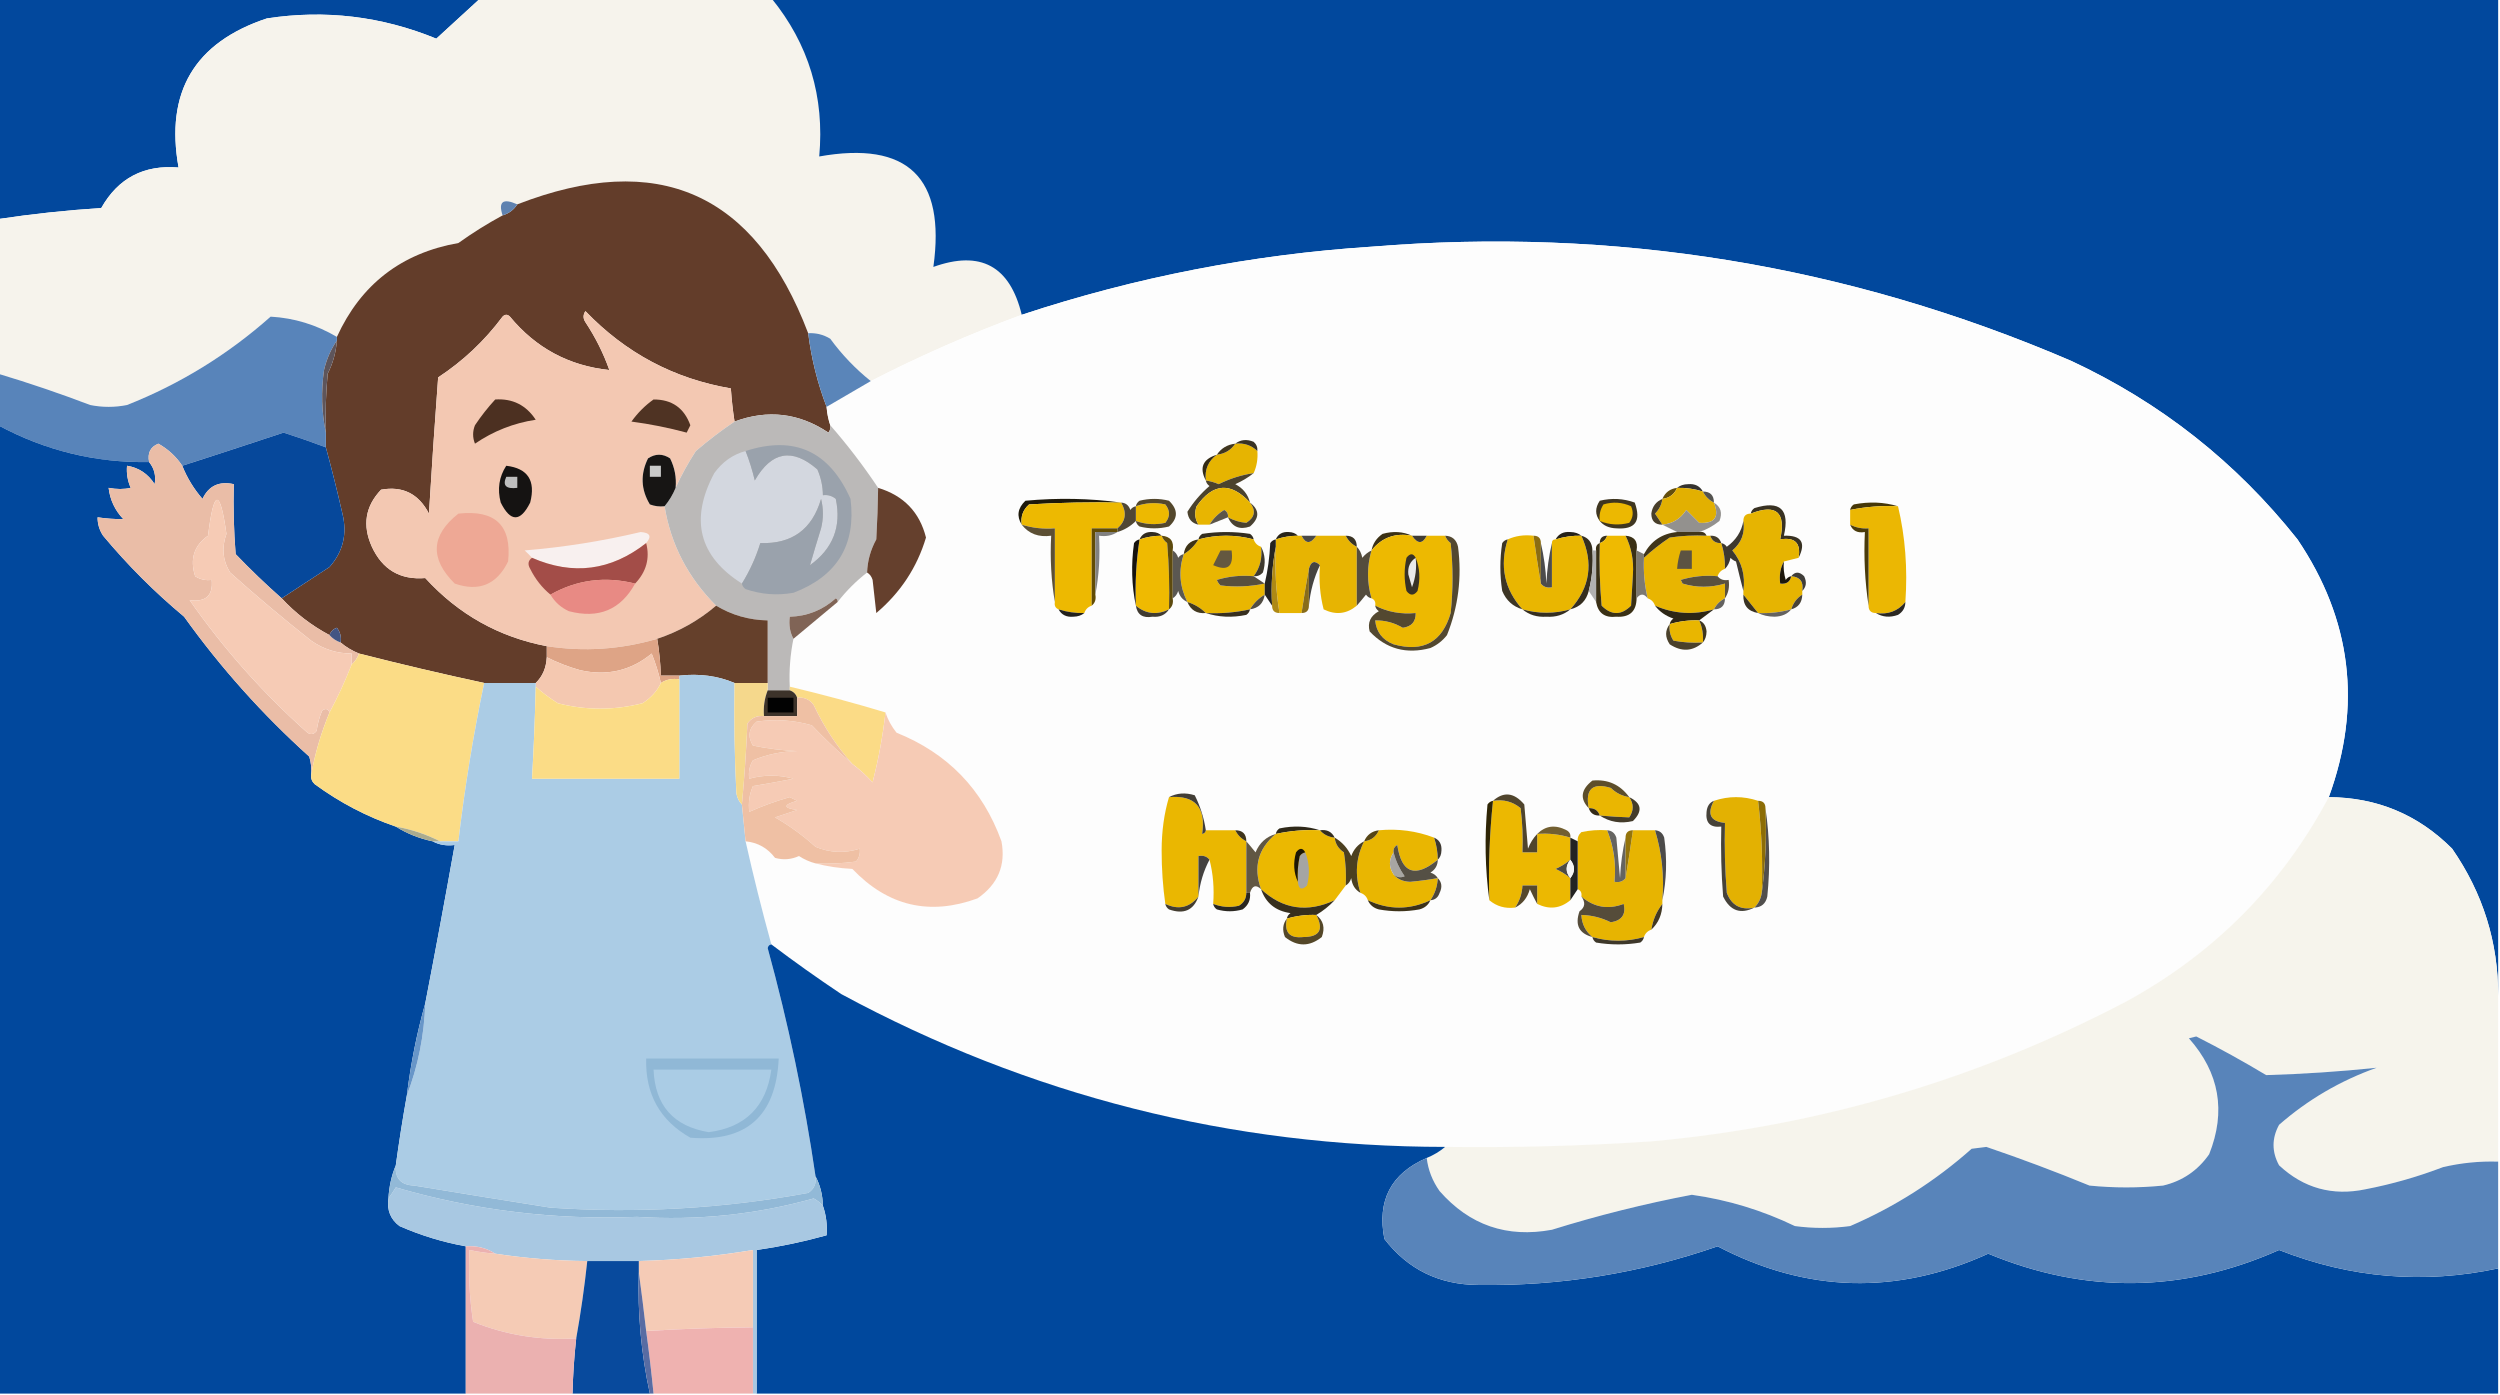
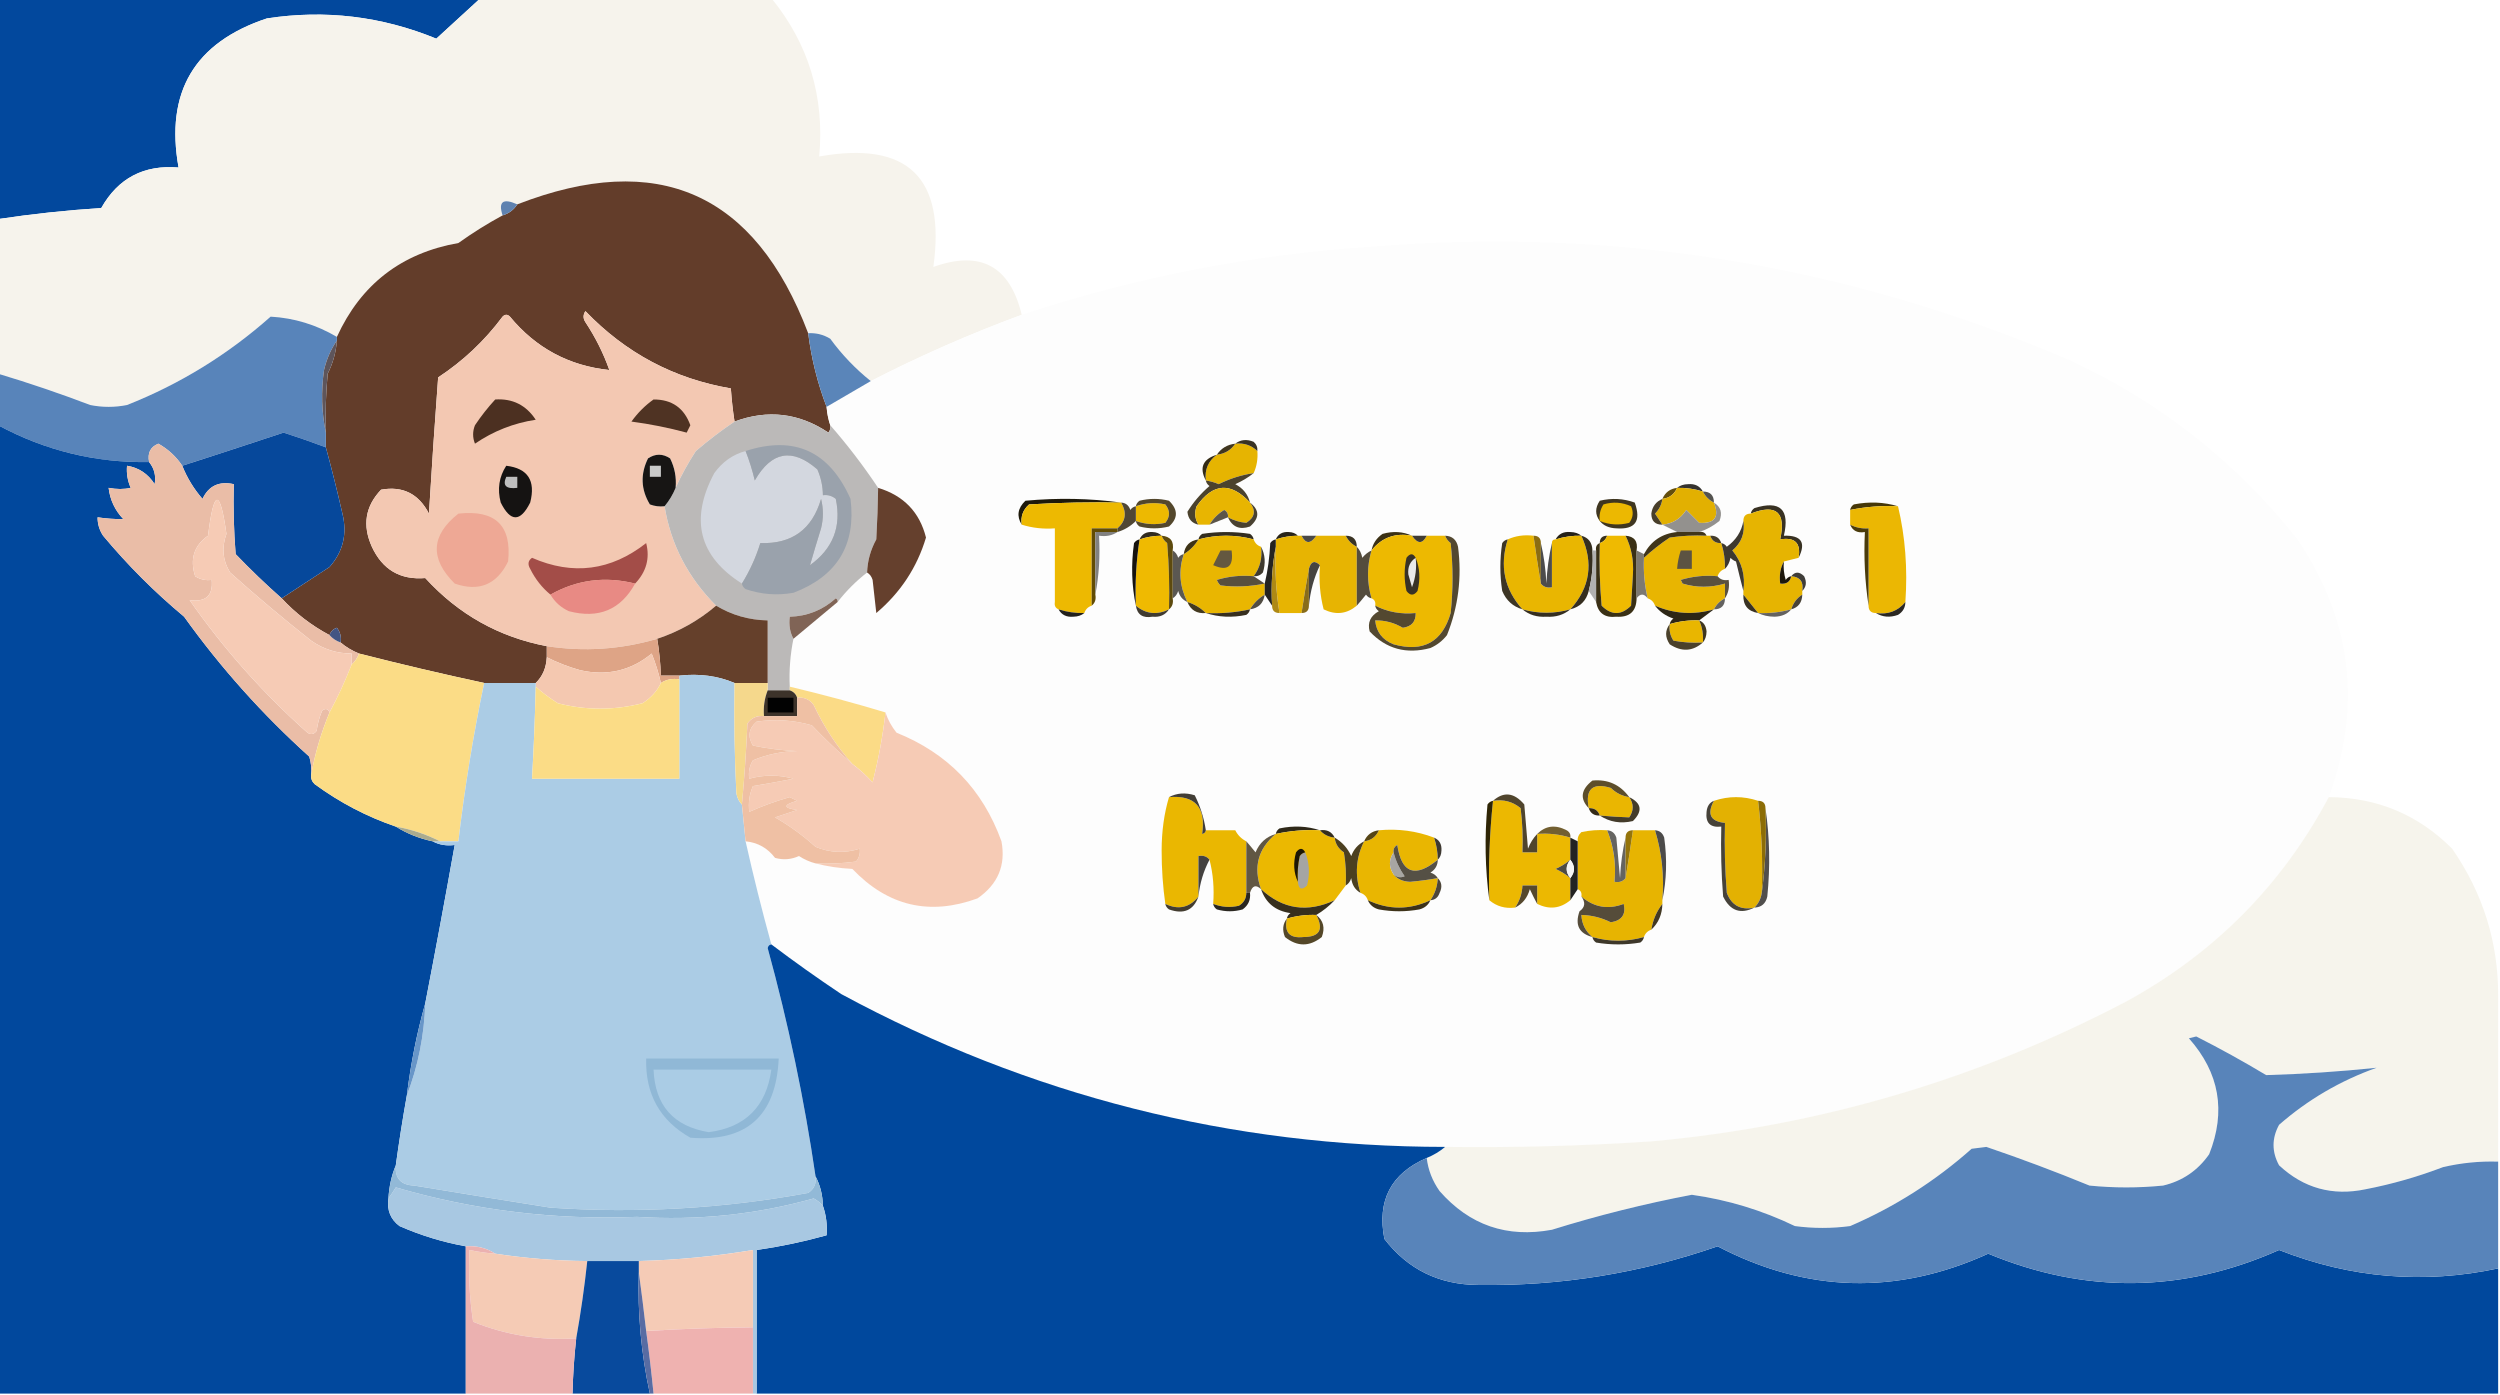
<svg xmlns="http://www.w3.org/2000/svg" version="1.1" width="679px" height="379px" style="shape-rendering:geometricPrecision; text-rendering:geometricPrecision; image-rendering:optimizeQuality; fill-rule:evenodd; clip-rule:evenodd">
  <g>
    <path style="opacity:1" fill="#02489d" d="M -0.5,-0.5 C 43.167,-0.5 86.833,-0.5 130.5,-0.5C 126.467,3.203 122.467,6.87 118.5,10.5C 103.63,4.409 88.297,2.575 72.5,5C 52.821,11.518 44.821,25.018 48.5,45.5C 39.092,44.703 32.092,48.37 27.5,56.5C 18.101,57.102 8.768,58.102 -0.5,59.5C -0.5,39.5 -0.5,19.5 -0.5,-0.5 Z" />
  </g>
  <g>
    <path style="opacity:1" fill="#f6f3ec" d="M 130.5,-0.5 C 156.833,-0.5 183.167,-0.5 209.5,-0.5C 219.649,11.956 223.982,26.29 222.5,42.5C 246.549,38.215 256.883,48.215 253.5,72.5C 266.309,67.905 274.309,72.238 277.5,85.5C 263.53,90.648 249.863,96.648 236.5,103.5C 232.336,100.168 228.669,96.335 225.5,92C 223.655,90.872 221.655,90.372 219.5,90.5C 205.04,52.338 178.706,40.672 140.5,55.5C 136.607,53.753 135.274,54.753 136.5,58.5C 132.36,60.739 128.36,63.239 124.5,66C 109.01,68.739 98.01,77.239 91.5,91.5C 85.896,88.188 79.896,86.355 73.5,86C 61.896,96.3 48.896,104.3 34.5,110C 31.167,110.667 27.833,110.667 24.5,110C 16.254,106.863 7.921,104.029 -0.5,101.5C -0.5,87.5 -0.5,73.5 -0.5,59.5C 8.768,58.102 18.101,57.102 27.5,56.5C 32.092,48.37 39.092,44.703 48.5,45.5C 44.821,25.018 52.821,11.518 72.5,5C 88.297,2.575 103.63,4.409 118.5,10.5C 122.467,6.87 126.467,3.203 130.5,-0.5 Z" />
  </g>
  <g>
-     <path style="opacity:1" fill="#01489d" d="M 209.5,-0.5 C 365.833,-0.5 522.167,-0.5 678.5,-0.5C 678.5,89.833 678.5,180.167 678.5,270.5C 678.546,255.936 674.379,242.603 666,230.5C 656.766,221.254 645.599,216.587 632.5,216.5C 641.562,191.657 638.729,168.324 624,146.5C 607.333,125.502 586.833,109.336 562.5,98C 501.811,71.927 438.478,61.593 372.5,67C 340.035,69.126 308.368,75.293 277.5,85.5C 274.309,72.238 266.309,67.905 253.5,72.5C 256.883,48.215 246.549,38.215 222.5,42.5C 223.982,26.29 219.649,11.956 209.5,-0.5 Z" />
-   </g>
+     </g>
  <g>
    <path style="opacity:1" fill="#633d2a" d="M 219.5,90.5 C 220.387,97.469 222.054,104.136 224.5,110.5C 224.629,112.216 224.962,113.883 225.5,115.5C 225.631,116.239 225.464,116.906 225,117.5C 217.001,112.152 208.501,111.152 199.5,114.5C 199.037,111.518 198.704,108.518 198.5,105.5C 183.073,102.868 169.906,95.868 159,84.5C 158.333,85.5 158.333,86.5 159,87.5C 161.726,91.619 163.893,95.952 165.5,100.5C 154.541,99.353 145.541,94.52 138.5,86C 137.833,85.333 137.167,85.333 136.5,86C 131.625,92.542 125.792,98.042 119,102.5C 118.08,114.825 117.247,127.159 116.5,139.5C 113.711,134.106 109.378,131.939 103.5,133C 99.204,137.515 98.37,142.681 101,148.5C 103.886,154.731 108.72,157.564 115.5,157C 124.503,166.859 135.503,173.026 148.5,175.5C 148.5,176.5 148.5,177.5 148.5,178.5C 148.357,181.385 147.357,183.718 145.5,185.5C 140.833,185.5 136.167,185.5 131.5,185.5C 120.132,183.049 108.798,180.382 97.5,177.5C 95.632,176.737 93.965,175.737 92.5,174.5C 92.762,173.022 92.429,171.689 91.5,170.5C 90.478,170.855 89.811,171.522 89.5,172.5C 84.587,169.882 80.254,166.548 76.5,162.5C 80.776,159.687 85.11,156.854 89.5,154C 93.191,149.827 94.358,144.993 93,139.5C 91.596,133.347 90.096,127.347 88.5,121.5C 88.5,120.167 88.5,118.833 88.5,117.5C 88.334,112.156 88.501,106.823 89,101.5C 90.43,98.647 91.263,95.647 91.5,92.5C 91.5,92.167 91.5,91.833 91.5,91.5C 98.01,77.239 109.01,68.739 124.5,66C 128.36,63.239 132.36,60.739 136.5,58.5C 138.23,57.974 139.564,56.974 140.5,55.5C 178.706,40.672 205.04,52.338 219.5,90.5 Z" />
  </g>
  <g>
    <path style="opacity:1" fill="#5f82b0" d="M 140.5,55.5 C 139.564,56.974 138.23,57.974 136.5,58.5C 135.274,54.753 136.607,53.753 140.5,55.5 Z" />
  </g>
  <g>
    <path style="opacity:1" fill="#fdfdfd" d="M 632.5,216.5 C 619.742,240.425 601.409,258.925 577.5,272C 537.06,293.195 494.06,305.862 448.5,310C 429.854,311.233 411.187,311.733 392.5,311.5C 334.285,311.446 279.618,297.613 228.5,270C 222.01,265.669 215.676,261.169 209.5,256.5C 206.96,247.296 204.627,237.962 202.5,228.5C 205.808,228.831 208.475,230.331 210.5,233C 212.713,233.626 214.88,233.459 217,232.5C 218.406,233.414 219.906,234.08 221.5,234.5C 224.641,235.321 227.975,235.821 231.5,236C 241.14,246.107 252.474,248.773 265.5,244C 271.051,240.155 273.218,234.989 272,228.5C 266.923,214.423 257.423,204.589 243.5,199C 242.131,197.281 241.131,195.448 240.5,193.5C 231.996,190.926 223.329,188.593 214.5,186.5C 214.294,182.102 214.627,177.768 215.5,173.5C 219.5,170.167 223.5,166.833 227.5,163.5C 229.882,160.452 232.548,157.785 235.5,155.5C 236.222,155.918 236.722,156.584 237,157.5C 237.333,160.5 237.667,163.5 238,166.5C 244.572,160.948 249.072,154.114 251.5,146C 249.773,139.105 245.44,134.605 238.5,132.5C 234.519,126.525 230.186,120.858 225.5,115.5C 224.962,113.883 224.629,112.216 224.5,110.5C 228.508,108.163 232.508,105.83 236.5,103.5C 249.863,96.648 263.53,90.648 277.5,85.5C 308.368,75.293 340.035,69.126 372.5,67C 438.478,61.593 501.811,71.927 562.5,98C 586.833,109.336 607.333,125.502 624,146.5C 638.729,168.324 641.562,191.657 632.5,216.5 Z" />
  </g>
  <g>
    <path style="opacity:1" fill="#5884ba" d="M 91.5,91.5 C 91.5,91.833 91.5,92.167 91.5,92.5C 89.871,94.858 88.705,97.524 88,100.5C 87.182,106.349 87.348,112.015 88.5,117.5C 88.5,118.833 88.5,120.167 88.5,121.5C 84.733,120.077 80.899,118.744 77,117.5C 67.608,120.621 58.441,123.621 49.5,126.5C 47.845,124.014 45.678,122.014 43,120.5C 40.843,121.385 40.01,123.052 40.5,125.5C 25.944,125.723 12.278,122.39 -0.5,115.5C -0.5,110.833 -0.5,106.167 -0.5,101.5C 7.921,104.029 16.254,106.863 24.5,110C 27.833,110.667 31.167,110.667 34.5,110C 48.896,104.3 61.896,96.3 73.5,86C 79.896,86.355 85.896,88.188 91.5,91.5 Z" />
  </g>
  <g>
    <path style="opacity:1" fill="#f3c8b2" d="M 199.5,114.5 C 195.9,116.92 192.4,119.586 189,122.5C 186.87,125.767 185.037,129.1 183.5,132.5C 183.752,129.68 183.252,127.014 182,124.5C 180,123.167 178,123.167 176,124.5C 173.891,128.781 174.058,132.948 176.5,137C 177.793,137.49 179.127,137.657 180.5,137.5C 182.182,147.858 186.848,156.858 194.5,164.5C 189.75,168.541 184.417,171.541 178.5,173.5C 168.628,176.394 158.628,177.061 148.5,175.5C 135.503,173.026 124.503,166.859 115.5,157C 108.72,157.564 103.886,154.731 101,148.5C 98.37,142.681 99.204,137.515 103.5,133C 109.378,131.939 113.711,134.106 116.5,139.5C 117.247,127.159 118.08,114.825 119,102.5C 125.792,98.042 131.625,92.542 136.5,86C 137.167,85.333 137.833,85.333 138.5,86C 145.541,94.52 154.541,99.353 165.5,100.5C 163.893,95.952 161.726,91.619 159,87.5C 158.333,86.5 158.333,85.5 159,84.5C 169.906,95.868 183.073,102.868 198.5,105.5C 198.704,108.518 199.037,111.518 199.5,114.5 Z" />
  </g>
  <g>
    <path style="opacity:1" fill="#5a85b9" d="M 219.5,90.5 C 221.655,90.372 223.655,90.872 225.5,92C 228.669,96.335 232.336,100.168 236.5,103.5C 232.508,105.83 228.508,108.163 224.5,110.5C 222.054,104.136 220.387,97.469 219.5,90.5 Z" />
  </g>
  <g>
    <path style="opacity:1" fill="#5e555b" d="M 91.5,92.5 C 91.263,95.647 90.43,98.647 89,101.5C 88.501,106.823 88.334,112.156 88.5,117.5C 87.348,112.015 87.182,106.349 88,100.5C 88.705,97.524 89.871,94.858 91.5,92.5 Z" />
  </g>
  <g>
    <path style="opacity:1" fill="#4c3021" d="M 134.5,108.5 C 139.213,108.19 142.88,110.023 145.5,114C 139.505,114.914 134.005,117.081 129,120.5C 128.333,118.833 128.333,117.167 129,115.5C 130.666,113.004 132.5,110.671 134.5,108.5 Z" />
  </g>
  <g>
    <path style="opacity:1" fill="#4f3323" d="M 177.5,108.5 C 182.48,108.479 185.813,110.813 187.5,115.5C 187.167,116.167 186.833,116.833 186.5,117.5C 181.58,116.173 176.58,115.173 171.5,114.5C 173.215,112.118 175.215,110.118 177.5,108.5 Z" />
  </g>
  <g>
    <path style="opacity:1" fill="#bbb9b8" d="M 225.5,115.5 C 230.186,120.858 234.519,126.525 238.5,132.5C 238.438,136.953 238.271,141.619 238,146.5C 236.451,149.312 235.618,152.312 235.5,155.5C 232.548,157.785 229.882,160.452 227.5,163.5C 227.565,163.062 227.399,162.728 227,162.5C 223.433,165.702 219.266,167.368 214.5,167.5C 214.205,169.735 214.539,171.735 215.5,173.5C 214.627,177.768 214.294,182.102 214.5,186.5C 214.5,186.833 214.5,187.167 214.5,187.5C 212.5,187.5 210.5,187.5 208.5,187.5C 208.5,186.833 208.5,186.167 208.5,185.5C 208.5,179.833 208.5,174.167 208.5,168.5C 203.422,168.399 198.755,167.066 194.5,164.5C 186.848,156.858 182.182,147.858 180.5,137.5C 181.752,135.999 182.752,134.332 183.5,132.5C 185.037,129.1 186.87,125.767 189,122.5C 192.4,119.586 195.9,116.92 199.5,114.5C 208.501,111.152 217.001,112.152 225,117.5C 225.464,116.906 225.631,116.239 225.5,115.5 Z" />
  </g>
  <g>
    <path style="opacity:1" fill="#01489d" d="M -0.5,115.5 C 12.278,122.39 25.944,125.723 40.5,125.5C 41.905,127.225 42.405,129.225 42,131.5C 40.207,128.692 37.707,127.026 34.5,126.5C 34.318,128.591 34.652,130.591 35.5,132.5C 33.674,132.92 31.674,132.92 29.5,132.5C 29.884,135.769 31.218,138.603 33.5,141C 31.203,141.018 28.869,140.851 26.5,140.5C 26.491,142.308 26.991,143.975 28,145.5C 34.667,153.5 42,160.833 50,167.5C 59.946,181.379 71.279,194.046 84,205.5C 84.493,207.134 84.66,208.801 84.5,210.5C 84.414,211.496 84.748,212.329 85.5,213C 92.291,217.978 99.624,221.811 107.5,224.5C 110.518,226.4 113.851,227.733 117.5,228.5C 119.265,229.461 121.265,229.795 123.5,229.5C 120.941,243.854 118.274,258.188 115.5,272.5C 113.216,280.588 111.549,288.921 110.5,297.5C 109.371,303.812 108.371,310.145 107.5,316.5C 106.343,319.273 105.676,322.273 105.5,325.5C 105.047,328.652 106.047,331.152 108.5,333C 114.303,335.546 120.303,337.379 126.5,338.5C 126.5,351.833 126.5,365.167 126.5,378.5C 84.167,378.5 41.833,378.5 -0.5,378.5C -0.5,290.833 -0.5,203.167 -0.5,115.5 Z" />
  </g>
  <g>
    <path style="opacity:1" fill="#06489b" d="M 88.5,121.5 C 90.096,127.347 91.596,133.347 93,139.5C 94.358,144.993 93.191,149.827 89.5,154C 85.11,156.854 80.776,159.687 76.5,162.5C 72.202,158.704 68.036,154.704 64,150.5C 63.501,144.175 63.334,137.842 63.5,131.5C 59.51,130.616 56.677,131.949 55,135.5C 52.654,132.806 50.82,129.806 49.5,126.5C 58.441,123.621 67.608,120.621 77,117.5C 80.899,118.744 84.733,120.077 88.5,121.5 Z" />
  </g>
  <g>
    <path style="opacity:1" fill="#e6b401" d="M 335.5,120.5 C 337.858,120.253 339.858,120.919 341.5,122.5C 341.675,124.621 341.341,126.621 340.5,128.5C 337.188,128.993 334.021,129.993 331,131.5C 329.862,131.011 328.695,130.678 327.5,130.5C 327.15,127.547 328.15,125.213 330.5,123.5C 332.674,123.25 334.341,122.25 335.5,120.5 Z" />
  </g>
  <g>
    <path style="opacity:1" fill="#383225" d="M 335.5,120.5 C 336.946,119.387 338.613,119.22 340.5,120C 341.252,120.671 341.586,121.504 341.5,122.5C 339.858,120.919 337.858,120.253 335.5,120.5 Z" />
  </g>
  <g>
    <path style="opacity:1" fill="#40361f" d="M 335.5,120.5 C 334.341,122.25 332.674,123.25 330.5,123.5C 331.659,121.75 333.326,120.75 335.5,120.5 Z" />
  </g>
  <g>
    <path style="opacity:1" fill="#171514" d="M 183.5,132.5 C 182.752,134.332 181.752,135.999 180.5,137.5C 179.127,137.657 177.793,137.49 176.5,137C 174.058,132.948 173.891,128.781 176,124.5C 178,123.167 180,123.167 182,124.5C 183.252,127.014 183.752,129.68 183.5,132.5 Z" />
  </g>
  <g>
    <path style="opacity:1" fill="#d3d7df" d="M 202.5,122.5 C 203.509,125.049 204.342,127.715 205,130.5C 209.544,122.576 215.211,121.576 222,127.5C 222.977,129.74 223.477,132.073 223.5,134.5C 224.822,134.33 225.989,134.663 227,135.5C 228.585,143 226.252,149 220,153.5C 220.929,150.265 221.929,146.932 223,143.5C 223.667,140.833 223.667,138.167 223,135.5C 220.595,143.784 215.095,147.784 206.5,147.5C 205.319,151.36 203.652,155.027 201.5,158.5C 189.798,151.064 187.298,141.064 194,128.5C 196.207,125.436 199.041,123.436 202.5,122.5 Z" />
  </g>
  <g>
    <path style="opacity:1" fill="#151312" d="M 137.5,126.5 C 143.367,127.203 145.533,130.536 144,136.5C 141.333,141.833 138.667,141.833 136,136.5C 135.037,132.851 135.537,129.518 137.5,126.5 Z" />
  </g>
  <g>
    <path style="opacity:1" fill="#cacaca" d="M 176.5,126.5 C 177.5,126.5 178.5,126.5 179.5,126.5C 179.5,127.5 179.5,128.5 179.5,129.5C 178.5,129.5 177.5,129.5 176.5,129.5C 176.5,128.5 176.5,127.5 176.5,126.5 Z" />
  </g>
  <g>
    <path style="opacity:1" fill="#332a14" d="M 330.5,123.5 C 328.15,125.213 327.15,127.547 327.5,130.5C 325.67,127.022 326.67,124.689 330.5,123.5 Z" />
  </g>
  <g>
    <path style="opacity:1" fill="#4b422d" d="M 340.5,128.5 C 339.026,129.675 337.36,130.675 335.5,131.5C 337.611,132.605 338.945,134.271 339.5,136.5C 334.266,130.846 329.433,131.179 325,137.5C 324.36,139.265 324.527,140.932 325.5,142.5C 323.707,142.116 322.707,140.95 322.5,139C 324.112,136.384 326.112,134.05 328.5,132C 327.944,131.617 327.611,131.117 327.5,130.5C 328.695,130.678 329.862,131.011 331,131.5C 334.021,129.993 337.188,128.993 340.5,128.5 Z" />
  </g>
  <g>
    <path style="opacity:1" fill="#bebebe" d="M 137.5,129.5 C 138.5,129.5 139.5,129.5 140.5,129.5C 140.5,130.5 140.5,131.5 140.5,132.5C 137.433,132.879 136.433,131.879 137.5,129.5 Z" />
  </g>
  <g>
    <path style="opacity:1" fill="#34322e" d="M 455.5,132.5 C 456.274,131.853 457.274,131.52 458.5,131.5C 460.355,131.34 461.688,132.007 462.5,133.5C 460.236,132.781 457.903,132.448 455.5,132.5 Z" />
  </g>
  <g>
    <path style="opacity:1" fill="#eabda7" d="M 49.5,126.5 C 50.82,129.806 52.654,132.806 55,135.5C 56.677,131.949 59.51,130.616 63.5,131.5C 63.334,137.842 63.501,144.175 64,150.5C 68.036,154.704 72.202,158.704 76.5,162.5C 80.254,166.548 84.587,169.882 89.5,172.5C 90.29,173.401 91.29,174.068 92.5,174.5C 93.965,175.737 95.632,176.737 97.5,177.5C 97.068,178.71 96.401,179.71 95.5,180.5C 95.5,179.5 95.5,178.5 95.5,177.5C 91.489,177.498 87.822,176.332 84.5,174C 76.981,168.071 69.648,161.904 62.5,155.5C 60.479,152.275 60.146,148.775 61.5,145C 59.749,132.524 58.082,132.691 56.5,145.5C 52.686,148.187 51.52,151.853 53,156.5C 54.356,157.38 55.856,157.714 57.5,157.5C 57.898,161.759 55.898,163.592 51.5,163C 60.768,176.266 71.434,188.266 83.5,199C 84.449,199.617 85.282,199.451 86,198.5C 86.251,196.567 86.751,194.734 87.5,193C 88.437,192.308 89.103,192.475 89.5,193.5C 87.187,199.094 85.52,204.761 84.5,210.5C 84.66,208.801 84.493,207.134 84,205.5C 71.279,194.046 59.946,181.379 50,167.5C 42,160.833 34.667,153.5 28,145.5C 26.991,143.975 26.491,142.308 26.5,140.5C 28.869,140.851 31.203,141.018 33.5,141C 31.218,138.603 29.884,135.769 29.5,132.5C 31.674,132.92 33.674,132.92 35.5,132.5C 34.652,130.591 34.318,128.591 34.5,126.5C 37.707,127.026 40.207,128.692 42,131.5C 42.405,129.225 41.905,127.225 40.5,125.5C 40.01,123.052 40.843,121.385 43,120.5C 45.678,122.014 47.845,124.014 49.5,126.5 Z" />
  </g>
  <g>
    <path style="opacity:1" fill="#e8b501" d="M 339.5,136.5 C 341.164,138.679 340.83,140.512 338.5,142C 336.811,141.866 335.144,141.366 333.5,140.5C 333.631,139.624 333.298,138.957 332.5,138.5C 330.812,139.521 329.479,140.855 328.5,142.5C 327.5,142.5 326.5,142.5 325.5,142.5C 324.527,140.932 324.36,139.265 325,137.5C 329.433,131.179 334.266,130.846 339.5,136.5 Z" />
  </g>
  <g>
    <path style="opacity:1" fill="#634e0e" d="M 455.5,132.5 C 454.738,134.262 453.404,135.262 451.5,135.5C 452.262,133.738 453.596,132.738 455.5,132.5 Z" />
  </g>
  <g>
    <path style="opacity:1" fill="#e2b001" d="M 455.5,132.5 C 457.903,132.448 460.236,132.781 462.5,133.5C 463.167,134.833 464.167,135.833 465.5,136.5C 467.062,140.438 465.728,142.272 461.5,142C 460.333,140.833 459.167,139.667 458,138.5C 456.429,140.923 454.263,142.256 451.5,142.5C 450.859,141.518 450.193,140.518 449.5,139.5C 450.63,138.378 451.297,137.044 451.5,135.5C 453.404,135.262 454.738,134.262 455.5,132.5 Z" />
  </g>
  <g>
    <path style="opacity:1" fill="#54534f" d="M 462.5,133.5 C 464.5,133.5 465.5,134.5 465.5,136.5C 464.167,135.833 463.167,134.833 462.5,133.5 Z" />
  </g>
  <g>
    <path style="opacity:1" fill="#65402d" d="M 238.5,132.5 C 245.44,134.605 249.773,139.105 251.5,146C 249.072,154.114 244.572,160.948 238,166.5C 237.667,163.5 237.333,160.5 237,157.5C 236.722,156.584 236.222,155.918 235.5,155.5C 235.618,152.312 236.451,149.312 238,146.5C 238.271,141.619 238.438,136.953 238.5,132.5 Z" />
  </g>
  <g>
    <path style="opacity:1" fill="#f6cbb5" d="M 95.5,180.5 C 93.737,185.022 91.737,189.355 89.5,193.5C 89.103,192.475 88.437,192.308 87.5,193C 86.751,194.734 86.251,196.567 86,198.5C 85.282,199.451 84.449,199.617 83.5,199C 71.434,188.266 60.768,176.266 51.5,163C 55.898,163.592 57.898,161.759 57.5,157.5C 55.856,157.714 54.356,157.38 53,156.5C 51.52,151.853 52.686,148.187 56.5,145.5C 58.082,132.691 59.749,132.524 61.5,145C 60.146,148.775 60.479,152.275 62.5,155.5C 69.648,161.904 76.981,168.071 84.5,174C 87.822,176.332 91.489,177.498 95.5,177.5C 95.5,178.5 95.5,179.5 95.5,180.5 Z" />
  </g>
  <g>
    <path style="opacity:1" fill="#1e190a" d="M 304.5,136.5 C 296.16,136.334 287.827,136.5 279.5,137C 277.845,138.444 277.178,140.278 277.5,142.5C 276.058,140.183 276.392,138.016 278.5,136C 287.343,135.176 296.01,135.343 304.5,136.5 Z" />
  </g>
  <g>
    <path style="opacity:1" fill="#edb901" d="M 304.5,136.5 C 306.086,139.216 305.753,141.55 303.5,143.5C 301.167,143.5 298.833,143.5 296.5,143.5C 296.5,150.5 296.5,157.5 296.5,164.5C 295.5,164.833 294.833,165.5 294.5,166.5C 292.097,166.552 289.764,166.219 287.5,165.5C 286.662,165.158 286.328,164.492 286.5,163.5C 286.5,156.833 286.5,150.167 286.5,143.5C 283.391,143.736 280.391,143.403 277.5,142.5C 277.178,140.278 277.845,138.444 279.5,137C 287.827,136.5 296.16,136.334 304.5,136.5 Z" />
  </g>
  <g>
    <path style="opacity:1" fill="#edb901" d="M 308.5,141.5 C 308.5,140.167 308.5,138.833 308.5,137.5C 311.113,136.565 313.779,136.398 316.5,137C 317.833,138.667 317.833,140.333 316.5,142C 313.779,142.602 311.113,142.435 308.5,141.5 Z" />
  </g>
  <g>
    <path style="opacity:1" fill="#3f3620" d="M 434.5,141.5 C 433.193,139.777 433.193,137.943 434.5,136C 437.76,135.216 440.927,135.383 444,136.5C 445.809,141.541 444.143,143.875 439,143.5C 437.014,143.431 435.514,142.765 434.5,141.5 Z" />
  </g>
  <g>
    <path style="opacity:1" fill="#ecb801" d="M 434.5,141.5 C 434.286,139.856 434.62,138.356 435.5,137C 438.099,136.231 440.599,136.398 443,137.5C 443.72,139.112 443.554,140.612 442.5,142C 439.739,142.722 437.073,142.555 434.5,141.5 Z" />
  </g>
  <g>
    <path style="opacity:1" fill="#463708" d="M 515.5,137.5 C 511.102,137.294 506.768,137.627 502.5,138.5C 502.611,137.883 502.944,137.383 503.5,137C 507.689,136.188 511.689,136.355 515.5,137.5 Z" />
  </g>
  <g>
    <path style="opacity:1" fill="#ebb703" d="M 515.5,137.5 C 517.47,145.769 518.136,154.435 517.5,163.5C 515.455,165.984 512.788,166.984 509.5,166.5C 508.167,166.5 507.5,165.833 507.5,164.5C 507.5,157.5 507.5,150.5 507.5,143.5C 505.708,143.634 504.042,143.301 502.5,142.5C 502.5,141.167 502.5,139.833 502.5,138.5C 506.768,137.627 511.102,137.294 515.5,137.5 Z" />
  </g>
  <g>
    <path style="opacity:1" fill="#483e2a" d="M 451.5,135.5 C 451.297,137.044 450.63,138.378 449.5,139.5C 450.193,140.518 450.859,141.518 451.5,142.5C 449.516,142.516 448.516,141.516 448.5,139.5C 448.754,137.583 449.754,136.249 451.5,135.5 Z" />
  </g>
  <g>
    <path style="opacity:1" fill="#383122" d="M 488.5,151.5 C 489.167,147.5 487.5,145.833 483.5,146.5C 485.112,139.108 482.445,136.774 475.5,139.5C 475.611,138.883 475.944,138.383 476.5,138C 483.494,135.827 486.161,138.327 484.5,145.5C 489.252,145.341 490.586,147.341 488.5,151.5 Z" />
  </g>
  <g>
    <path style="opacity:1" fill="#e6b401" d="M 488.5,151.5 C 487.167,151.833 485.833,152.167 484.5,152.5C 483.539,154.265 483.205,156.265 483.5,158.5C 485.179,158.715 486.179,158.048 486.5,156.5C 488.912,156.694 489.912,158.027 489.5,160.5C 489.5,160.833 489.5,161.167 489.5,161.5C 488.026,162.436 487.026,163.77 486.5,165.5C 483.57,166.299 480.57,166.632 477.5,166.5C 476.136,164.809 474.803,163.142 473.5,161.5C 473.5,161.167 473.5,160.833 473.5,160.5C 474.086,156.281 473.086,152.614 470.5,149.5C 472.986,147.422 473.986,144.755 473.5,141.5C 473.5,140.167 474.167,139.5 475.5,139.5C 482.445,136.774 485.112,139.108 483.5,146.5C 487.5,145.833 489.167,147.5 488.5,151.5 Z" />
  </g>
  <g>
    <path style="opacity:1" fill="#eea895" d="M 124.5,139.5 C 134.534,138.393 139.034,142.726 138,152.5C 134.917,158.793 130.084,160.793 123.5,158.5C 116.688,151.73 117.021,145.397 124.5,139.5 Z" />
  </g>
  <g>
    <path style="opacity:1" fill="#9aa2ac" d="M 201.5,158.5 C 203.652,155.027 205.319,151.36 206.5,147.5C 215.095,147.784 220.595,143.784 223,135.5C 223.667,138.167 223.667,140.833 223,143.5C 221.929,146.932 220.929,150.265 220,153.5C 226.252,149 228.585,143 227,135.5C 225.989,134.663 224.822,134.33 223.5,134.5C 223.477,132.073 222.977,129.74 222,127.5C 215.211,121.576 209.544,122.576 205,130.5C 204.342,127.715 203.509,125.049 202.5,122.5C 215.749,118.203 225.249,122.536 231,135.5C 232.555,147.971 227.388,156.471 215.5,161C 211.074,161.791 206.741,161.457 202.5,160C 201.944,159.617 201.611,159.117 201.5,158.5 Z" />
  </g>
  <g>
    <path style="opacity:1" fill="#53472c" d="M 308.5,141.5 C 311.113,142.435 313.779,142.602 316.5,142C 317.833,140.333 317.833,138.667 316.5,137C 313.779,136.398 311.113,136.565 308.5,137.5C 308.611,136.883 308.944,136.383 309.5,136C 312.167,135.333 314.833,135.333 317.5,136C 319.994,138.423 319.994,140.756 317.5,143C 314.833,143.667 312.167,143.667 309.5,143C 308.944,142.617 308.611,142.117 308.5,141.5 Z" />
  </g>
  <g>
    <path style="opacity:1" fill="#5b5549" d="M 333.5,140.5 C 331.833,141.167 330.167,141.833 328.5,142.5C 329.479,140.855 330.812,139.521 332.5,138.5C 333.298,138.957 333.631,139.624 333.5,140.5 Z" />
  </g>
  <g>
    <path style="opacity:1" fill="#494131" d="M 339.5,136.5 C 342.134,138.54 342.134,140.707 339.5,143C 336.706,143.972 334.706,143.139 333.5,140.5C 335.144,141.366 336.811,141.866 338.5,142C 340.83,140.512 341.164,138.679 339.5,136.5 Z" />
  </g>
  <g>
-     <path style="opacity:1" fill="#5c4f34" d="M 277.5,142.5 C 280.391,143.403 283.391,143.736 286.5,143.5C 286.5,150.167 286.5,156.833 286.5,163.5C 285.51,157.69 285.177,151.69 285.5,145.5C 282.083,145.977 279.416,144.977 277.5,142.5 Z" />
-   </g>
+     </g>
  <g>
    <path style="opacity:1" fill="#504735" d="M 304.5,136.5 C 305.75,136.577 306.583,137.244 307,138.5C 307.383,137.944 307.883,137.611 308.5,137.5C 308.5,138.833 308.5,140.167 308.5,141.5C 307.078,142.925 305.411,143.925 303.5,144.5C 303.5,144.167 303.5,143.833 303.5,143.5C 305.753,141.55 306.086,139.216 304.5,136.5 Z" />
  </g>
  <g>
    <path style="opacity:1" fill="#93918e" d="M 465.5,136.5 C 467.377,137.659 467.877,139.326 467,141.5C 465.281,142.869 463.448,143.869 461.5,144.5C 459.5,144.5 457.5,144.5 455.5,144.5C 454.167,143.833 452.833,143.167 451.5,142.5C 454.263,142.256 456.429,140.923 458,138.5C 459.167,139.667 460.333,140.833 461.5,142C 465.728,142.272 467.062,140.438 465.5,136.5 Z" />
  </g>
  <g>
    <path style="opacity:1" fill="#624c04" d="M 303.5,143.5 C 303.5,143.833 303.5,144.167 303.5,144.5C 301.5,144.5 299.5,144.5 297.5,144.5C 297.5,150.167 297.5,155.833 297.5,161.5C 297.737,162.791 297.404,163.791 296.5,164.5C 296.5,157.5 296.5,150.5 296.5,143.5C 298.833,143.5 301.167,143.5 303.5,143.5 Z" />
  </g>
  <g>
    <path style="opacity:1" fill="#312b20" d="M 315.5,145.5 C 313.435,145.517 311.435,145.85 309.5,146.5C 310.134,145.053 311.301,144.387 313,144.5C 314.07,144.528 314.903,144.861 315.5,145.5 Z" />
  </g>
  <g>
    <path style="opacity:1" fill="#28241a" d="M 352.5,145.5 C 350.435,145.517 348.435,145.85 346.5,146.5C 347.134,145.053 348.301,144.387 350,144.5C 351.07,144.528 351.903,144.861 352.5,145.5 Z" />
  </g>
  <g>
    <path style="opacity:1" fill="#252118" d="M 429.5,145.5 C 427.097,145.448 424.764,145.781 422.5,146.5C 423.312,145.007 424.645,144.34 426.5,144.5C 427.726,144.52 428.726,144.853 429.5,145.5 Z" />
  </g>
  <g>
-     <path style="opacity:1" fill="#f8f0ef" d="M 175.5,147.5 C 165.925,155.015 155.592,156.349 144.5,151.5C 143.909,150.849 143.243,150.182 142.5,149.5C 153.126,148.625 163.626,146.958 174,144.5C 176.578,144.682 177.078,145.682 175.5,147.5 Z" />
-   </g>
+     </g>
  <g>
    <path style="opacity:1" fill="#818181" d="M 303.5,144.5 C 302.081,145.451 300.415,145.784 298.5,145.5C 298.821,151.026 298.488,156.36 297.5,161.5C 297.5,155.833 297.5,150.167 297.5,144.5C 299.5,144.5 301.5,144.5 303.5,144.5 Z" />
  </g>
  <g>
    <path style="opacity:1" fill="#332d20" d="M 340.5,146.5 C 335.5,145.167 330.5,145.167 325.5,146.5C 325.611,145.883 325.944,145.383 326.5,145C 330.833,144.333 335.167,144.333 339.5,145C 340.056,145.383 340.389,145.883 340.5,146.5 Z" />
  </g>
  <g>
    <path style="opacity:1" fill="#e9b601" d="M 340.5,146.5 C 340.833,147.5 341.5,148.167 342.5,148.5C 342.893,151.513 342.226,154.18 340.5,156.5C 337.102,156.18 333.768,156.513 330.5,157.5C 330.709,158.086 331.043,158.586 331.5,159C 335.524,159.497 339.524,159.331 343.5,158.5C 343.5,159.5 343.5,160.5 343.5,161.5C 341.833,162.5 340.5,163.833 339.5,165.5C 335.566,166.36 331.566,166.693 327.5,166.5C 326.101,165.11 324.434,164.11 322.5,163.5C 320.377,159.307 320.044,154.973 321.5,150.5C 323.167,149.5 324.5,148.167 325.5,146.5C 330.5,145.167 335.5,145.167 340.5,146.5 Z" />
  </g>
  <g>
    <path style="opacity:1" fill="#e7b402" d="M 352.5,145.5 C 352.833,145.5 353.167,145.5 353.5,145.5C 354.634,147.781 355.968,147.781 357.5,145.5C 360.167,145.5 362.833,145.5 365.5,145.5C 366.167,146.833 367.167,147.833 368.5,148.5C 368.5,153.833 368.5,159.167 368.5,164.5C 365.778,166.773 362.778,167.107 359.5,165.5C 358.517,161.702 358.183,157.702 358.5,153.5C 357.053,152.115 356.053,152.448 355.5,154.5C 354.775,158.395 354.109,162.395 353.5,166.5C 351.5,166.5 349.5,166.5 347.5,166.5C 346.545,160.591 346.211,154.591 346.5,148.5C 346.5,147.833 346.5,147.167 346.5,146.5C 348.435,145.85 350.435,145.517 352.5,145.5 Z" />
  </g>
  <g>
    <path style="opacity:1" fill="#4a4947" d="M 353.5,145.5 C 354.833,145.5 356.167,145.5 357.5,145.5C 355.968,147.781 354.634,147.781 353.5,145.5 Z" />
  </g>
  <g>
    <path style="opacity:1" fill="#393323" d="M 365.5,145.5 C 367.5,145.5 368.5,146.5 368.5,148.5C 367.167,147.833 366.167,146.833 365.5,145.5 Z" />
  </g>
  <g>
    <path style="opacity:1" fill="#3b3014" d="M 383.5,145.5 C 378.949,144.658 375.283,145.992 372.5,149.5C 372.859,147.629 373.859,146.129 375.5,145C 378.367,144.199 381.034,144.366 383.5,145.5 Z" />
  </g>
  <g>
    <path style="opacity:1" fill="#edb901" d="M 383.5,145.5 C 385.032,147.781 386.366,147.781 387.5,145.5C 389.167,145.5 390.833,145.5 392.5,145.5C 392.783,146.289 393.283,146.956 394,147.5C 394.667,153.833 394.667,160.167 394,166.5C 391.71,174.398 386.543,177.231 378.5,175C 375.466,173.809 373.799,171.642 373.5,168.5C 376.181,168.462 378.681,169.129 381,170.5C 383.375,170.182 384.542,168.849 384.5,166.5C 380.556,166.887 376.889,166.22 373.5,164.5C 373.672,163.508 373.338,162.842 372.5,162.5C 371.246,158.152 371.246,153.818 372.5,149.5C 375.283,145.992 378.949,144.658 383.5,145.5 Z" />
  </g>
  <g>
    <path style="opacity:1" fill="#403c34" d="M 383.5,145.5 C 384.833,145.5 386.167,145.5 387.5,145.5C 386.366,147.781 385.032,147.781 383.5,145.5 Z" />
  </g>
  <g>
    <path style="opacity:1" fill="#e8b501" d="M 463.5,145.5 C 463.833,145.5 464.167,145.5 464.5,145.5C 464.973,146.906 465.973,147.573 467.5,147.5C 468.219,149.764 468.552,152.097 468.5,154.5C 467.5,154.833 466.833,155.5 466.5,156.5C 463.102,156.18 459.768,156.513 456.5,157.5C 456.667,157.833 456.833,158.167 457,158.5C 460.784,159.637 464.618,159.637 468.5,158.5C 468.5,159.833 468.5,161.167 468.5,162.5C 467.167,163.167 466.167,164.167 465.5,165.5C 460.018,167.075 454.684,166.741 449.5,164.5C 449.167,163.5 448.5,162.833 447.5,162.5C 446.656,158.901 446.323,155.234 446.5,151.5C 448.671,149.5 451.004,147.666 453.5,146C 456.817,145.502 460.15,145.335 463.5,145.5 Z" />
  </g>
  <g>
    <path style="opacity:1" fill="#443c2b" d="M 464.5,145.5 C 466.027,145.427 467.027,146.094 467.5,147.5C 465.973,147.573 464.973,146.906 464.5,145.5 Z" />
  </g>
  <g>
    <path style="opacity:1" fill="#efba01" d="M 315.5,145.5 C 315.783,146.289 316.283,146.956 317,147.5C 317.499,153.491 317.666,159.491 317.5,165.5C 314.222,167.107 311.222,166.773 308.5,164.5C 308.254,158.441 308.587,152.441 309.5,146.5C 311.435,145.85 313.435,145.517 315.5,145.5 Z" />
  </g>
  <g>
    <path style="opacity:1" fill="#e9b601" d="M 416.5,145.5 C 417.113,149.937 417.78,154.27 418.5,158.5C 419.209,159.404 420.209,159.737 421.5,159.5C 421.5,155.5 421.5,151.5 421.5,147.5C 421.5,146.833 421.833,146.5 422.5,146.5C 424.764,145.781 427.097,145.448 429.5,145.5C 432.865,152.908 431.865,159.575 426.5,165.5C 422.178,166.726 417.845,166.726 413.5,165.5C 408.576,160.042 407.243,153.709 409.5,146.5C 411.607,145.532 413.941,145.198 416.5,145.5 Z" />
  </g>
  <g>
    <path style="opacity:1" fill="#38301b" d="M 436.5,145.5 C 436.167,146.5 435.5,147.167 434.5,147.5C 434.5,146.167 435.167,145.5 436.5,145.5 Z" />
  </g>
  <g>
    <path style="opacity:1" fill="#efba01" d="M 436.5,145.5 C 438.167,145.5 439.833,145.5 441.5,145.5C 443.086,148.703 443.753,152.203 443.5,156C 443.333,158.833 443.167,161.667 443,164.5C 440.333,167.167 437.667,167.167 435,164.5C 434.501,158.843 434.334,153.176 434.5,147.5C 435.5,147.167 436.167,146.5 436.5,145.5 Z" />
  </g>
  <g>
    <path style="opacity:1" fill="#4a3b0b" d="M 502.5,142.5 C 504.042,143.301 505.708,143.634 507.5,143.5C 507.5,150.5 507.5,157.5 507.5,164.5C 506.509,158.021 506.176,151.354 506.5,144.5C 504.517,144.843 503.183,144.176 502.5,142.5 Z" />
  </g>
  <g>
    <path style="opacity:1" fill="#3e3316" d="M 325.5,146.5 C 324.5,148.167 323.167,149.5 321.5,150.5C 321.833,148.167 323.167,146.833 325.5,146.5 Z" />
  </g>
  <g>
    <path style="opacity:1" fill="#3d382f" d="M 473.5,141.5 C 473.986,144.755 472.986,147.422 470.5,149.5C 473.086,152.614 474.086,156.281 473.5,160.5C 472.834,157.972 472.168,155.306 471.5,152.5C 470.914,152.291 470.414,151.957 470,151.5C 469.768,152.737 469.268,153.737 468.5,154.5C 468.552,152.097 468.219,149.764 467.5,147.5C 468.117,147.611 468.617,147.944 469,148.5C 471.505,146.676 473.005,144.343 473.5,141.5 Z" />
  </g>
  <g>
    <path style="opacity:1" fill="#a34d48" d="M 175.5,147.5 C 176.553,151.616 175.553,155.283 172.5,158.5C 164.347,156.45 156.681,157.45 149.5,161.5C 147.204,159.599 145.371,157.266 144,154.5C 143.26,153.251 143.427,152.251 144.5,151.5C 155.592,156.349 165.925,155.015 175.5,147.5 Z" />
  </g>
  <g>
    <path style="opacity:1" fill="#16130f" d="M 309.5,146.5 C 308.587,152.441 308.254,158.441 308.5,164.5C 307.348,159.015 307.182,153.349 308,147.5C 308.383,146.944 308.883,146.611 309.5,146.5 Z" />
  </g>
  <g>
    <path style="opacity:1" fill="#5b5852" d="M 318.5,149.5 C 319.222,149.918 319.722,150.584 320,151.5C 320.383,150.944 320.883,150.611 321.5,150.5C 320.044,154.973 320.377,159.307 322.5,163.5C 321.21,162.942 320.377,161.942 320,160.5C 319.722,161.416 319.222,162.082 318.5,162.5C 318.5,158.167 318.5,153.833 318.5,149.5 Z" />
  </g>
  <g>
    <path style="opacity:1" fill="#8a6c12" d="M 416.5,145.5 C 417.833,145.5 418.5,146.167 418.5,147.5C 418.5,151.167 418.5,154.833 418.5,158.5C 417.78,154.27 417.113,149.937 416.5,145.5 Z" />
  </g>
  <g>
    <path style="opacity:1" fill="#4c4c4c" d="M 418.5,147.5 C 419.323,150.977 419.823,154.644 420,158.5C 420.177,154.644 420.677,150.977 421.5,147.5C 421.5,151.5 421.5,155.5 421.5,159.5C 420.209,159.737 419.209,159.404 418.5,158.5C 418.5,154.833 418.5,151.167 418.5,147.5 Z" />
  </g>
  <g>
    <path style="opacity:1" fill="#352e1f" d="M 429.5,145.5 C 431.446,146.035 432.446,147.368 432.5,149.5C 432.756,153.269 432.423,156.936 431.5,160.5C 430.833,163.167 429.167,164.833 426.5,165.5C 431.865,159.575 432.865,152.908 429.5,145.5 Z" />
  </g>
  <g>
    <path style="opacity:1" fill="#40351a" d="M 455.5,144.5 C 457.5,144.5 459.5,144.5 461.5,144.5C 462.492,144.328 463.158,144.662 463.5,145.5C 460.15,145.335 456.817,145.502 453.5,146C 451.004,147.666 448.671,149.5 446.5,151.5C 446.5,151.167 446.5,150.833 446.5,150.5C 448.435,146.897 451.435,144.897 455.5,144.5 Z" />
  </g>
  <g>
    <path style="opacity:1" fill="#5d4a0e" d="M 315.5,145.5 C 317.912,145.694 318.912,147.027 318.5,149.5C 318.5,153.833 318.5,158.167 318.5,162.5C 318.737,163.791 318.404,164.791 317.5,165.5C 317.666,159.491 317.499,153.491 317,147.5C 316.283,146.956 315.783,146.289 315.5,145.5 Z" />
  </g>
  <g>
    <path style="opacity:1" fill="#242321" d="M 346.5,146.5 C 346.5,147.167 346.5,147.833 346.5,148.5C 345.512,153.64 345.179,158.974 345.5,164.5C 344.833,163.5 344.167,162.5 343.5,161.5C 343.5,160.5 343.5,159.5 343.5,158.5C 344.323,155.023 344.823,151.356 345,147.5C 345.383,146.944 345.883,146.611 346.5,146.5 Z" />
  </g>
  <g>
    <path style="opacity:1" fill="#ae8915" d="M 346.5,148.5 C 346.211,154.591 346.545,160.591 347.5,166.5C 346.167,166.5 345.5,165.833 345.5,164.5C 345.179,158.974 345.512,153.64 346.5,148.5 Z" />
  </g>
  <g>
    <path style="opacity:1" fill="#3a3015" d="M 441.5,145.5 C 443.912,145.694 444.912,147.027 444.5,149.5C 444.5,153.833 444.5,158.167 444.5,162.5C 444.436,166.062 442.603,167.729 439,167.5C 435.867,167.858 434.033,166.525 433.5,163.5C 433.5,158.833 433.5,154.167 433.5,149.5C 433.328,148.508 433.662,147.842 434.5,147.5C 434.334,153.176 434.501,158.843 435,164.5C 437.667,167.167 440.333,167.167 443,164.5C 443.167,161.667 443.333,158.833 443.5,156C 443.753,152.203 443.086,148.703 441.5,145.5 Z" />
  </g>
  <g>
    <path style="opacity:1" fill="#645840" d="M 331.5,149.5 C 332.5,149.5 333.5,149.5 334.5,149.5C 335.101,153.909 333.434,155.242 329.5,153.5C 330.18,152.14 330.847,150.807 331.5,149.5 Z" />
  </g>
  <g>
    <path style="opacity:1" fill="#5c5342" d="M 456.5,149.5 C 457.5,149.5 458.5,149.5 459.5,149.5C 459.5,151.167 459.5,152.833 459.5,154.5C 458.167,154.5 456.833,154.5 455.5,154.5C 455.629,152.784 455.962,151.117 456.5,149.5 Z" />
  </g>
  <g>
    <path style="opacity:1" fill="#1c170d" d="M 484.5,152.5 C 484.34,154.199 484.506,155.866 485,157.5C 485.383,156.944 485.883,156.611 486.5,156.5C 486.179,158.048 485.179,158.715 483.5,158.5C 483.205,156.265 483.539,154.265 484.5,152.5 Z" />
  </g>
  <g>
    <path style="opacity:1" fill="#464441" d="M 358.5,153.5 C 356.875,156.891 355.875,160.558 355.5,164.5C 355.5,161.167 355.5,157.833 355.5,154.5C 356.053,152.448 357.053,152.115 358.5,153.5 Z" />
  </g>
  <g>
    <path style="opacity:1" fill="#3f3a2f" d="M 342.5,148.5 C 343.629,150.628 343.796,152.961 343,155.5C 342.329,156.252 341.496,156.586 340.5,156.5C 342.226,154.18 342.893,151.513 342.5,148.5 Z" />
  </g>
  <g>
    <path style="opacity:1" fill="#886c1a" d="M 355.5,154.5 C 355.5,157.833 355.5,161.167 355.5,164.5C 355.5,165.833 354.833,166.5 353.5,166.5C 354.109,162.395 354.775,158.395 355.5,154.5 Z" />
  </g>
  <g>
    <path style="opacity:1" fill="#383226" d="M 384.5,151.5 C 385.638,154.304 385.805,157.304 385,160.5C 384,161.833 383,161.833 382,160.5C 381.333,157.5 381.333,154.5 382,151.5C 382.977,150.226 383.811,150.226 384.5,151.5 Z" />
  </g>
  <g>
    <path style="opacity:1" fill="#e9e9e9" d="M 384.5,151.5 C 384.813,154.247 384.48,156.914 383.5,159.5C 383.167,158.333 382.833,157.167 382.5,156C 382.307,153.992 382.974,152.492 384.5,151.5 Z" />
  </g>
  <g>
    <path style="opacity:1" fill="#7d7972" d="M 444.5,149.5 C 445.167,149.833 445.833,150.167 446.5,150.5C 446.5,150.833 446.5,151.167 446.5,151.5C 446.323,155.234 446.656,158.901 447.5,162.5C 446.5,161.167 445.5,161.167 444.5,162.5C 444.5,158.167 444.5,153.833 444.5,149.5 Z" />
  </g>
  <g>
    <path style="opacity:1" fill="#3f3d39" d="M 486.5,156.5 C 487.542,155.209 488.708,155.209 490,156.5C 490.765,158.066 490.598,159.399 489.5,160.5C 489.912,158.027 488.912,156.694 486.5,156.5 Z" />
  </g>
  <g>
    <path style="opacity:1" fill="#b1b1b1" d="M 432.5,149.5 C 432.833,149.5 433.167,149.5 433.5,149.5C 433.5,154.167 433.5,158.833 433.5,163.5C 432.833,162.5 432.167,161.5 431.5,160.5C 432.423,156.936 432.756,153.269 432.5,149.5 Z" />
  </g>
  <g>
    <path style="opacity:1" fill="#584f3e" d="M 340.5,156.5 C 341.5,157.167 342.5,157.833 343.5,158.5C 339.524,159.331 335.524,159.497 331.5,159C 331.043,158.586 330.709,158.086 330.5,157.5C 333.768,156.513 337.102,156.18 340.5,156.5 Z" />
  </g>
  <g>
    <path style="opacity:1" fill="#5a513e" d="M 466.5,156.5 C 467.209,157.404 468.209,157.737 469.5,157.5C 469.784,159.415 469.451,161.081 468.5,162.5C 468.5,161.167 468.5,159.833 468.5,158.5C 464.618,159.637 460.784,159.637 457,158.5C 456.833,158.167 456.667,157.833 456.5,157.5C 459.768,156.513 463.102,156.18 466.5,156.5 Z" />
  </g>
  <g>
    <path style="opacity:1" fill="#e88a84" d="M 172.5,158.5 C 168.573,165.623 162.573,168.123 154.5,166C 152.34,165.004 150.673,163.504 149.5,161.5C 156.681,157.45 164.347,156.45 172.5,158.5 Z" />
  </g>
  <g>
    <path style="opacity:1" fill="#544c3d" d="M 368.5,148.5 C 369.268,149.263 369.768,150.263 370,151.5C 370.708,150.619 371.542,149.953 372.5,149.5C 371.246,153.818 371.246,158.152 372.5,162.5C 371.883,162.389 371.383,162.056 371,161.5C 370.148,162.571 369.315,163.571 368.5,164.5C 368.5,159.167 368.5,153.833 368.5,148.5 Z" />
  </g>
  <g>
    <path style="opacity:1" fill="#3d3525" d="M 409.5,146.5 C 407.243,153.709 408.576,160.042 413.5,165.5C 410.909,164.746 409.076,163.079 408,160.5C 407.333,156.167 407.333,151.833 408,147.5C 408.383,146.944 408.883,146.611 409.5,146.5 Z" />
  </g>
  <g>
    <path style="opacity:1" fill="#494337" d="M 489.5,161.5 C 489.446,163.632 488.446,164.965 486.5,165.5C 487.026,163.77 488.026,162.436 489.5,161.5 Z" />
  </g>
  <g>
    <path style="opacity:1" fill="#514d43" d="M 343.5,161.5 C 343.167,163.833 341.833,165.167 339.5,165.5C 340.5,163.833 341.833,162.5 343.5,161.5 Z" />
  </g>
  <g>
    <path style="opacity:1" fill="#393223" d="M 473.5,161.5 C 474.803,163.142 476.136,164.809 477.5,166.5C 474.703,166.033 473.369,164.367 473.5,161.5 Z" />
  </g>
  <g>
    <path style="opacity:1" fill="#43391f" d="M 322.5,163.5 C 324.434,164.11 326.101,165.11 327.5,166.5C 325.067,166.727 323.401,165.727 322.5,163.5 Z" />
  </g>
  <g>
    <path style="opacity:1" fill="#636260" d="M 468.5,162.5 C 468.5,164.5 467.5,165.5 465.5,165.5C 466.167,164.167 467.167,163.167 468.5,162.5 Z" />
  </g>
  <g>
    <path style="opacity:1" fill="#65402b" d="M 194.5,164.5 C 198.755,167.066 203.422,168.399 208.5,168.5C 208.5,174.167 208.5,179.833 208.5,185.5C 205.5,185.5 202.5,185.5 199.5,185.5C 194.944,183.558 189.944,182.892 184.5,183.5C 182.833,183.5 181.167,183.5 179.5,183.5C 179.384,180.14 179.051,176.807 178.5,173.5C 184.417,171.541 189.75,168.541 194.5,164.5 Z" />
  </g>
  <g>
    <path style="opacity:1" fill="#22201c" d="M 287.5,165.5 C 289.764,166.219 292.097,166.552 294.5,166.5C 293.726,167.147 292.726,167.48 291.5,167.5C 289.645,167.66 288.312,166.993 287.5,165.5 Z" />
  </g>
  <g>
    <path style="opacity:1" fill="#403b31" d="M 308.5,164.5 C 311.222,166.773 314.222,167.107 317.5,165.5C 316.508,167.026 315.008,167.693 313,167.5C 310.374,167.95 308.874,166.95 308.5,164.5 Z" />
  </g>
  <g>
    <path style="opacity:1" fill="#372f1f" d="M 339.5,165.5 C 339.389,166.117 339.056,166.617 338.5,167C 334.642,167.81 330.976,167.643 327.5,166.5C 331.566,166.693 335.566,166.36 339.5,165.5 Z" />
  </g>
  <g>
    <path style="opacity:1" fill="#27241d" d="M 368.5,164.5 C 368.126,166.95 366.626,167.95 364,167.5C 361.992,167.693 360.492,167.026 359.5,165.5C 360.492,167.026 361.992,167.693 364,167.5C 366.626,167.95 368.126,166.95 368.5,164.5 Z" />
  </g>
  <g>
    <path style="opacity:1" fill="#352e20" d="M 413.5,165.5 C 417.845,166.726 422.178,166.726 426.5,165.5C 424.71,166.997 422.544,167.664 420,167.5C 417.456,167.664 415.29,166.997 413.5,165.5 Z" />
  </g>
  <g>
    <path style="opacity:1" fill="#646260" d="M 486.5,165.5 C 485.486,166.765 483.986,167.431 482,167.5C 480.293,167.492 478.793,167.158 477.5,166.5C 480.57,166.632 483.57,166.299 486.5,165.5 Z" />
  </g>
  <g>
    <path style="opacity:1" fill="#2b2823" d="M 517.5,163.5 C 517.489,165.017 516.823,166.184 515.5,167C 513.288,167.789 511.288,167.622 509.5,166.5C 512.788,166.984 515.455,165.984 517.5,163.5 Z" />
  </g>
  <g>
    <path style="opacity:1" fill="#2d2616" d="M 449.5,164.5 C 454.684,166.741 460.018,167.075 465.5,165.5C 464.167,166.5 462.833,167.5 461.5,168.5C 458.763,168.401 456.096,168.735 453.5,169.5C 453.611,168.883 453.944,168.383 454.5,168C 452.416,167.303 450.749,166.136 449.5,164.5 Z" />
  </g>
  <g>
    <path style="opacity:1" fill="#534830" d="M 392.5,145.5 C 394.411,145.574 395.578,146.574 396,148.5C 397.081,156.801 396.081,164.801 393,172.5C 391.786,174.049 390.286,175.215 388.5,176C 381.991,177.759 376.491,176.259 372,171.5C 371.37,169.097 372.203,167.263 374.5,166C 373.944,165.617 373.611,165.117 373.5,164.5C 376.889,166.22 380.556,166.887 384.5,166.5C 384.542,168.849 383.375,170.182 381,170.5C 378.681,169.129 376.181,168.462 373.5,168.5C 373.799,171.642 375.466,173.809 378.5,175C 386.543,177.231 391.71,174.398 394,166.5C 394.667,160.167 394.667,153.833 394,147.5C 393.283,146.956 392.783,146.289 392.5,145.5 Z" />
  </g>
  <g>
    <path style="opacity:1" fill="#e9b600" d="M 461.5,168.5 C 462.341,170.379 462.675,172.379 462.5,174.5C 459.813,174.664 457.146,174.497 454.5,174C 453.62,172.644 453.286,171.144 453.5,169.5C 456.096,168.735 458.763,168.401 461.5,168.5 Z" />
  </g>
  <g>
    <path style="opacity:1" fill="#806456" d="M 227.5,163.5 C 223.5,166.833 219.5,170.167 215.5,173.5C 214.539,171.735 214.205,169.735 214.5,167.5C 219.266,167.368 223.433,165.702 227,162.5C 227.399,162.728 227.565,163.062 227.5,163.5 Z" />
  </g>
  <g>
    <path style="opacity:1" fill="#4b412b" d="M 453.5,169.5 C 453.286,171.144 453.62,172.644 454.5,174C 457.146,174.497 459.813,174.664 462.5,174.5C 459.739,176.94 456.739,177.107 453.5,175C 452.193,173.057 452.193,171.223 453.5,169.5 Z" />
  </g>
  <g>
    <path style="opacity:1" fill="#3f361f" d="M 461.5,168.5 C 462.693,168.97 463.36,169.97 463.5,171.5C 463.48,172.726 463.147,173.726 462.5,174.5C 462.675,172.379 462.341,170.379 461.5,168.5 Z" />
  </g>
  <g>
    <path style="opacity:1" fill="#425583" d="M 92.5,174.5 C 91.29,174.068 90.29,173.401 89.5,172.5C 89.811,171.522 90.478,170.855 91.5,170.5C 92.429,171.689 92.762,173.022 92.5,174.5 Z" />
  </g>
  <g>
    <path style="opacity:1" fill="#dea486" d="M 178.5,173.5 C 179.051,176.807 179.384,180.14 179.5,183.5C 181.167,183.5 182.833,183.5 184.5,183.5C 184.5,183.833 184.5,184.167 184.5,184.5C 182.585,184.216 180.919,184.549 179.5,185.5C 178.894,182.833 178.061,180.166 177,177.5C 171.307,182.192 164.807,183.692 157.5,182C 154.324,181.111 151.324,179.945 148.5,178.5C 148.5,177.5 148.5,176.5 148.5,175.5C 158.628,177.061 168.628,176.394 178.5,173.5 Z" />
  </g>
  <g>
    <path style="opacity:1" fill="#f4c8b0" d="M 179.5,185.5 C 178.432,187.74 176.766,189.574 174.5,191C 166.819,192.96 159.153,192.96 151.5,191C 149.298,189.612 147.298,188.112 145.5,186.5C 145.5,186.167 145.5,185.833 145.5,185.5C 147.357,183.718 148.357,181.385 148.5,178.5C 151.324,179.945 154.324,181.111 157.5,182C 164.807,183.692 171.307,182.192 177,177.5C 178.061,180.166 178.894,182.833 179.5,185.5 Z" />
  </g>
  <g>
    <path style="opacity:1" fill="#fbdc86" d="M 97.5,177.5 C 108.798,180.382 120.132,183.049 131.5,185.5C 128.524,199.716 126.191,214.05 124.5,228.5C 122.833,228.5 121.167,228.5 119.5,228.5C 115.767,226.589 111.767,225.256 107.5,224.5C 99.624,221.811 92.291,217.978 85.5,213C 84.748,212.329 84.414,211.496 84.5,210.5C 85.52,204.761 87.187,199.094 89.5,193.5C 91.737,189.355 93.737,185.022 95.5,180.5C 96.401,179.71 97.068,178.71 97.5,177.5 Z" />
  </g>
  <g>
    <path style="opacity:1" fill="#abcce5" d="M 184.5,183.5 C 189.944,182.892 194.944,183.558 199.5,185.5C 199.334,195.506 199.5,205.506 200,215.5C 200.232,216.737 200.732,217.737 201.5,218.5C 201.833,221.833 202.167,225.167 202.5,228.5C 204.627,237.962 206.96,247.296 209.5,256.5C 208.957,256.56 208.624,256.893 208.5,257.5C 214.109,277.931 218.442,298.598 221.5,319.5C 221.773,321.451 221.107,322.951 219.5,324C 196.368,328.269 173.035,329.603 149.5,328C 137.231,326.055 124.898,324.055 112.5,322C 108.882,321.871 107.215,320.038 107.5,316.5C 108.371,310.145 109.371,303.812 110.5,297.5C 113.551,289.578 115.218,281.245 115.5,272.5C 118.274,258.188 120.941,243.854 123.5,229.5C 121.265,229.795 119.265,229.461 117.5,228.5C 118.167,228.5 118.833,228.5 119.5,228.5C 121.167,228.5 122.833,228.5 124.5,228.5C 126.191,214.05 128.524,199.716 131.5,185.5C 136.167,185.5 140.833,185.5 145.5,185.5C 145.5,185.833 145.5,186.167 145.5,186.5C 145.309,194.84 144.976,203.174 144.5,211.5C 157.833,211.5 171.167,211.5 184.5,211.5C 184.5,202.5 184.5,193.5 184.5,184.5C 184.5,184.167 184.5,183.833 184.5,183.5 Z" />
  </g>
  <g>
    <path style="opacity:1" fill="#f5d88c" d="M 199.5,185.5 C 202.5,185.5 205.5,185.5 208.5,185.5C 208.5,186.167 208.5,186.833 208.5,187.5C 207.631,189.717 207.298,192.05 207.5,194.5C 205.61,194.297 204.11,194.963 203,196.5C 202.684,203.858 202.184,211.191 201.5,218.5C 200.732,217.737 200.232,216.737 200,215.5C 199.5,205.506 199.334,195.506 199.5,185.5 Z" />
  </g>
  <g>
    <path style="opacity:1" fill="#fbdc86" d="M 184.5,184.5 C 184.5,193.5 184.5,202.5 184.5,211.5C 171.167,211.5 157.833,211.5 144.5,211.5C 144.976,203.174 145.309,194.84 145.5,186.5C 147.298,188.112 149.298,189.612 151.5,191C 159.153,192.96 166.819,192.96 174.5,191C 176.766,189.574 178.432,187.74 179.5,185.5C 180.919,184.549 182.585,184.216 184.5,184.5 Z" />
  </g>
  <g>
    <path style="opacity:1" fill="#fbdb86" d="M 214.5,187.5 C 214.5,187.167 214.5,186.833 214.5,186.5C 223.329,188.593 231.996,190.926 240.5,193.5C 239.765,199.911 238.598,206.244 237,212.5C 235.296,210.627 233.463,208.96 231.5,207.5C 227.275,202.737 223.775,197.404 221,191.5C 219.89,189.963 218.39,189.297 216.5,189.5C 216.167,188.5 215.5,187.833 214.5,187.5 Z" />
  </g>
  <g>
    <path style="opacity:1" fill="#3d332a" d="M 208.5,187.5 C 210.5,187.5 212.5,187.5 214.5,187.5C 215.5,187.833 216.167,188.5 216.5,189.5C 216.5,191.167 216.5,192.833 216.5,194.5C 213.5,194.5 210.5,194.5 207.5,194.5C 207.298,192.05 207.631,189.717 208.5,187.5 Z" />
  </g>
  <g>
    <path style="opacity:1" fill="#020202" d="M 208.5,189.5 C 210.833,189.5 213.167,189.5 215.5,189.5C 215.5,190.833 215.5,192.167 215.5,193.5C 213.167,193.5 210.833,193.5 208.5,193.5C 208.5,192.167 208.5,190.833 208.5,189.5 Z" />
  </g>
  <g>
    <path style="opacity:1" fill="#f6cbb5" d="M 240.5,193.5 C 241.131,195.448 242.131,197.281 243.5,199C 257.423,204.589 266.923,214.423 272,228.5C 273.218,234.989 271.051,240.155 265.5,244C 252.474,248.773 241.14,246.107 231.5,236C 227.975,235.821 224.641,235.321 221.5,234.5C 225.182,234.665 228.848,234.499 232.5,234C 233.337,232.989 233.67,231.822 233.5,230.5C 229.429,231.805 225.429,231.638 221.5,230C 218.092,226.917 214.425,224.251 210.5,222C 212.5,221.333 214.5,220.667 216.5,220C 212.639,219.431 212.639,218.598 216.5,217.5C 215.833,217.167 215.167,216.833 214.5,216.5C 210.669,217.592 207.002,218.925 203.5,220.5C 203.192,218.076 203.526,215.743 204.5,213.5C 208.159,212.899 211.826,212.233 215.5,211.5C 211.507,210.387 207.507,210.387 203.5,211.5C 203.215,209.712 203.548,208.045 204.5,206.5C 208.309,204.907 212.309,204.074 216.5,204C 212.459,203.827 208.459,203.327 204.5,202.5C 202.993,200.031 203.327,197.865 205.5,196C 210.572,195.249 215.572,195.582 220.5,197C 223.983,200.649 227.65,204.149 231.5,207.5C 233.463,208.96 235.296,210.627 237,212.5C 238.598,206.244 239.765,199.911 240.5,193.5 Z" />
  </g>
  <g>
    <path style="opacity:1" fill="#eab601" d="M 442.5,216.5 C 443.752,218.339 443.752,220.172 442.5,222C 439.881,221.917 437.214,221.75 434.5,221.5C 434.027,220.094 433.027,219.427 431.5,219.5C 430.507,214.325 432.507,212.491 437.5,214C 438.91,215.372 440.577,216.205 442.5,216.5 Z" />
  </g>
  <g>
    <path style="opacity:1" fill="#eab701" d="M 317.5,216.5 C 324.569,215.909 327.569,219.243 326.5,226.5C 327.107,226.376 327.44,226.043 327.5,225.5C 330.167,225.5 332.833,225.5 335.5,225.5C 336.167,226.833 337.167,227.833 338.5,228.5C 338.5,233.167 338.5,237.833 338.5,242.5C 338.489,244.017 337.823,245.184 336.5,246C 334.115,246.556 331.782,246.39 329.5,245.5C 329.817,241.298 329.483,237.298 328.5,233.5C 327.791,232.596 326.791,232.263 325.5,232.5C 325.5,236.167 325.5,239.833 325.5,243.5C 323.053,246.528 320.053,247.195 316.5,245.5C 315.834,240.845 315.501,236.012 315.5,231C 315.506,225.784 316.173,220.951 317.5,216.5 Z" />
  </g>
  <g>
    <path style="opacity:1" fill="#5d4e2b" d="M 442.5,216.5 C 440.577,216.205 438.91,215.372 437.5,214C 432.507,212.491 430.507,214.325 431.5,219.5C 429.036,216.934 429.369,214.434 432.5,212C 436.692,211.596 440.025,213.096 442.5,216.5 Z" />
  </g>
  <g>
    <path style="opacity:1" fill="#f6f4ec" d="M 632.5,216.5 C 645.599,216.587 656.766,221.254 666,230.5C 674.379,242.603 678.546,255.936 678.5,270.5C 678.5,285.5 678.5,300.5 678.5,315.5C 673.434,315.34 668.434,315.84 663.5,317C 656.644,319.62 649.644,321.62 642.5,323C 633.504,324.888 625.671,322.722 619,316.5C 617,312.833 617,309.167 619,305.5C 626.798,298.68 635.631,293.513 645.5,290C 635.556,291.037 625.556,291.704 615.5,292C 609.271,288.261 602.937,284.761 596.5,281.5C 595.833,281.667 595.167,281.833 594.5,282C 602.81,291.363 604.644,301.863 600,313.5C 596.908,317.928 592.741,320.761 587.5,322C 580.833,322.667 574.167,322.667 567.5,322C 558.238,318.198 548.905,314.698 539.5,311.5C 538.167,311.667 536.833,311.833 535.5,312C 525.619,320.773 514.619,327.773 502.5,333C 497.5,333.667 492.5,333.667 487.5,333C 478.582,328.703 469.249,325.869 459.5,324.5C 446.677,326.939 434.01,330.106 421.5,334C 409.285,336.262 399.118,332.762 391,323.5C 389.047,320.745 387.88,317.745 387.5,314.5C 389.368,313.737 391.035,312.737 392.5,311.5C 411.187,311.733 429.854,311.233 448.5,310C 494.06,305.862 537.06,293.195 577.5,272C 601.409,258.925 619.742,240.425 632.5,216.5 Z" />
  </g>
  <g>
    <path style="opacity:1" fill="#ecb801" d="M 405.5,217.5 C 408.365,217.055 410.865,217.722 413,219.5C 413.499,223.486 413.666,227.486 413.5,231.5C 414.833,231.5 416.167,231.5 417.5,231.5C 417.5,229.833 417.5,228.167 417.5,226.5C 420.609,226.264 423.609,226.597 426.5,227.5C 426.5,229.5 426.5,231.5 426.5,233.5C 425.317,234.504 423.984,235.338 422.5,236C 423.984,236.662 425.317,237.496 426.5,238.5C 426.5,240.5 426.5,242.5 426.5,244.5C 423.778,246.773 420.778,247.107 417.5,245.5C 417.5,243.833 417.5,242.167 417.5,240.5C 416.167,240.5 414.833,240.5 413.5,240.5C 413.396,242.703 412.73,244.703 411.5,246.5C 408.812,246.834 406.479,246.168 404.5,244.5C 404.222,235.447 404.556,226.447 405.5,217.5 Z" />
  </g>
  <g>
    <path style="opacity:1" fill="#e3b102" d="M 477.5,217.5 C 478.469,225.748 478.802,234.082 478.5,242.5C 478.267,244.062 477.6,245.395 476.5,246.5C 472.818,247.275 470.318,245.941 469,242.5C 468.5,236.175 468.334,229.842 468.5,223.5C 464.556,223.116 463.556,221.116 465.5,217.5C 469.5,216.167 473.5,216.167 477.5,217.5 Z" />
  </g>
  <g>
    <path style="opacity:1" fill="#efc0a4" d="M 216.5,189.5 C 218.39,189.297 219.89,189.963 221,191.5C 223.775,197.404 227.275,202.737 231.5,207.5C 227.65,204.149 223.983,200.649 220.5,197C 215.572,195.582 210.572,195.249 205.5,196C 203.327,197.865 202.993,200.031 204.5,202.5C 208.459,203.327 212.459,203.827 216.5,204C 212.309,204.074 208.309,204.907 204.5,206.5C 203.548,208.045 203.215,209.712 203.5,211.5C 207.507,210.387 211.507,210.387 215.5,211.5C 211.826,212.233 208.159,212.899 204.5,213.5C 203.526,215.743 203.192,218.076 203.5,220.5C 207.002,218.925 210.669,217.592 214.5,216.5C 215.167,216.833 215.833,217.167 216.5,217.5C 212.639,218.598 212.639,219.431 216.5,220C 214.5,220.667 212.5,221.333 210.5,222C 214.425,224.251 218.092,226.917 221.5,230C 225.429,231.638 229.429,231.805 233.5,230.5C 233.67,231.822 233.337,232.989 232.5,234C 228.848,234.499 225.182,234.665 221.5,234.5C 219.906,234.08 218.406,233.414 217,232.5C 214.88,233.459 212.713,233.626 210.5,233C 208.475,230.331 205.808,228.831 202.5,228.5C 202.167,225.167 201.833,221.833 201.5,218.5C 202.184,211.191 202.684,203.858 203,196.5C 204.11,194.963 205.61,194.297 207.5,194.5C 210.5,194.5 213.5,194.5 216.5,194.5C 216.5,192.833 216.5,191.167 216.5,189.5 Z" />
  </g>
  <g>
    <path style="opacity:1" fill="#423e36" d="M 317.5,216.5 C 319.628,215.371 321.961,215.204 324.5,216C 326.019,219.051 327.019,222.218 327.5,225.5C 327.44,226.043 327.107,226.376 326.5,226.5C 327.569,219.243 324.569,215.909 317.5,216.5 Z" />
  </g>
  <g>
    <path style="opacity:1" fill="#342b18" d="M 431.5,219.5 C 433.027,219.427 434.027,220.094 434.5,221.5C 432.973,221.573 431.973,220.906 431.5,219.5 Z" />
  </g>
  <g>
    <path style="opacity:1" fill="#2e2505" d="M 405.5,217.5 C 404.556,226.447 404.222,235.447 404.5,244.5C 403.343,236.01 403.176,227.343 404,218.5C 404.383,217.944 404.883,217.611 405.5,217.5 Z" />
  </g>
  <g>
    <path style="opacity:1" fill="#433b2a" d="M 442.5,216.5 C 445.874,218.138 446.207,220.304 443.5,223C 440.183,223.781 437.183,223.281 434.5,221.5C 437.214,221.75 439.881,221.917 442.5,222C 443.752,220.172 443.752,218.339 442.5,216.5 Z" />
  </g>
  <g>
    <path style="opacity:1" fill="#514f4d" d="M 479.5,219.5 C 480.656,227.323 480.823,235.323 480,243.5C 479.578,245.426 478.411,246.426 476.5,246.5C 477.6,245.395 478.267,244.062 478.5,242.5C 479.492,235.018 479.825,227.352 479.5,219.5 Z" />
  </g>
  <g>
    <path style="opacity:1" fill="#aaab8f" d="M 107.5,224.5 C 111.767,225.256 115.767,226.589 119.5,228.5C 118.833,228.5 118.167,228.5 117.5,228.5C 113.851,227.733 110.518,226.4 107.5,224.5 Z" />
  </g>
  <g>
-     <path style="opacity:1" fill="#3e341b" d="M 335.5,225.5 C 337.5,225.5 338.5,226.5 338.5,228.5C 337.167,227.833 336.167,226.833 335.5,225.5 Z" />
-   </g>
+     </g>
  <g>
    <path style="opacity:1" fill="#2f2919" d="M 358.5,225.5 C 354.434,225.307 350.434,225.64 346.5,226.5C 346.611,225.883 346.944,225.383 347.5,225C 351.358,224.19 355.024,224.357 358.5,225.5 Z" />
  </g>
  <g>
    <path style="opacity:1" fill="#ebb801" d="M 358.5,225.5 C 359.514,226.674 360.847,227.34 362.5,227.5C 362.685,229.196 363.519,230.529 365,231.5C 365.498,234.482 365.665,237.482 365.5,240.5C 364.512,241.795 363.512,243.128 362.5,244.5C 355.049,247.96 348.382,246.96 342.5,241.5C 340.349,235.526 341.683,230.526 346.5,226.5C 350.434,225.64 354.434,225.307 358.5,225.5 Z" />
  </g>
  <g>
-     <path style="opacity:1" fill="#352d1c" d="M 358.5,225.5 C 360.38,225.229 361.713,225.896 362.5,227.5C 360.847,227.34 359.514,226.674 358.5,225.5 Z" />
+     <path style="opacity:1" fill="#352d1c" d="M 358.5,225.5 C 360.38,225.229 361.713,225.896 362.5,227.5C 360.847,227.34 359.514,226.674 358.5,225.5 " />
  </g>
  <g>
    <path style="opacity:1" fill="#e9b601" d="M 374.5,225.5 C 379.729,225.015 384.729,225.682 389.5,227.5C 390.15,229.435 390.483,231.435 390.5,233.5C 384.338,238.541 380.671,237.208 379.5,229.5C 378.702,229.957 378.369,230.624 378.5,231.5C 377.167,233.5 377.167,235.5 378.5,237.5C 379.514,238.765 381.014,239.431 383,239.5C 385.528,239.275 388.028,238.942 390.5,238.5C 390.396,240.703 389.73,242.703 388.5,244.5C 382.833,247.167 377.167,247.167 371.5,244.5C 371.167,243.5 370.5,242.833 369.5,242.5C 367.933,237.627 368.266,232.961 370.5,228.5C 372.404,228.262 373.738,227.262 374.5,225.5 Z" />
  </g>
  <g>
    <path style="opacity:1" fill="#725f31" d="M 426.5,227.5 C 423.609,226.597 420.609,226.264 417.5,226.5C 419.766,224.237 422.433,223.904 425.5,225.5C 426.298,225.957 426.631,226.624 426.5,227.5 Z" />
  </g>
  <g>
    <path style="opacity:1" fill="#464239" d="M 465.5,217.5 C 463.556,221.116 464.556,223.116 468.5,223.5C 468.334,229.842 468.5,236.175 469,242.5C 470.318,245.941 472.818,247.275 476.5,246.5C 472.741,248.391 469.908,247.391 468,243.5C 467.5,237.175 467.334,230.842 467.5,224.5C 464.512,224.845 463.179,223.512 463.5,220.5C 463.64,218.97 464.307,217.97 465.5,217.5 Z" />
  </g>
  <g>
    <path style="opacity:1" fill="#564516" d="M 374.5,225.5 C 373.738,227.262 372.404,228.262 370.5,228.5C 371.262,226.738 372.596,225.738 374.5,225.5 Z" />
  </g>
  <g>
    <path style="opacity:1" fill="#e7b401" d="M 436.5,225.5 C 438.301,229.933 438.967,234.6 438.5,239.5C 439.791,239.737 440.791,239.404 441.5,238.5C 442.22,234.27 442.887,229.937 443.5,225.5C 445.5,225.5 447.5,225.5 449.5,225.5C 451.365,231.618 452.032,237.952 451.5,244.5C 451.5,244.833 451.5,245.167 451.5,245.5C 449.935,247.509 448.935,249.843 448.5,252.5C 447.5,252.833 446.833,253.5 446.5,254.5C 441.833,255.833 437.167,255.833 432.5,254.5C 430.615,252.947 429.615,250.947 429.5,248.5C 432.311,248.571 434.978,249.238 437.5,250.5C 440.492,250.02 441.659,248.353 441,245.5C 436.765,247.109 432.932,246.443 429.5,243.5C 429.672,242.508 429.338,241.842 428.5,241.5C 428.5,237.167 428.5,232.833 428.5,228.5C 428.414,227.504 428.748,226.671 429.5,226C 431.81,225.503 434.143,225.337 436.5,225.5 Z" />
  </g>
  <g>
    <path style="opacity:1" fill="#8c6d06" d="M 477.5,217.5 C 478.833,217.5 479.5,218.167 479.5,219.5C 479.825,227.352 479.492,235.018 478.5,242.5C 478.802,234.082 478.469,225.748 477.5,217.5 Z" />
  </g>
  <g>
    <path style="opacity:1" fill="#3e3931" d="M 389.5,227.5 C 390.947,228.134 391.613,229.301 391.5,231C 391.472,232.07 391.139,232.903 390.5,233.5C 390.483,231.435 390.15,229.435 389.5,227.5 Z" />
  </g>
  <g>
    <path style="opacity:1" fill="#656461" d="M 436.5,225.5 C 437.75,225.577 438.583,226.244 439,227.5C 439.333,231.167 439.667,234.833 440,238.5C 440.177,234.644 440.677,230.977 441.5,227.5C 441.5,231.167 441.5,234.833 441.5,238.5C 440.791,239.404 439.791,239.737 438.5,239.5C 438.967,234.6 438.301,229.933 436.5,225.5 Z" />
  </g>
  <g>
    <path style="opacity:1" fill="#50452d" d="M 417.5,226.5 C 417.5,228.167 417.5,229.833 417.5,231.5C 416.167,231.5 414.833,231.5 413.5,231.5C 413.666,227.486 413.499,223.486 413,219.5C 410.865,217.722 408.365,217.055 405.5,217.5C 408.416,214.912 411.249,215.246 414,218.5C 414.333,222.5 414.667,226.5 415,230.5C 415.608,228.934 416.442,227.6 417.5,226.5 Z" />
  </g>
  <g>
    <path style="opacity:1" fill="#232323" d="M 426.5,227.5 C 427.167,227.833 427.833,228.167 428.5,228.5C 428.5,232.833 428.5,237.167 428.5,241.5C 427.833,242.5 427.167,243.5 426.5,244.5C 426.5,242.5 426.5,240.5 426.5,238.5C 427.833,236.833 427.833,235.167 426.5,233.5C 426.5,231.5 426.5,229.5 426.5,227.5 Z" />
  </g>
  <g>
    <path style="opacity:1" fill="#94740b" d="M 443.5,225.5 C 442.887,229.937 442.22,234.27 441.5,238.5C 441.5,234.833 441.5,231.167 441.5,227.5C 441.5,226.167 442.167,225.5 443.5,225.5 Z" />
  </g>
  <g>
    <path style="opacity:1" fill="#a5a5a3" d="M 354.5,231.5 C 355.638,234.304 355.805,237.304 355,240.5C 353.539,241.883 352.706,241.549 352.5,239.5C 352.337,237.143 352.503,234.81 353,232.5C 353.383,231.944 353.883,231.611 354.5,231.5 Z" />
  </g>
  <g>
    <path style="opacity:1" fill="#1c1605" d="M 354.5,231.5 C 353.883,231.611 353.383,231.944 353,232.5C 352.503,234.81 352.337,237.143 352.5,239.5C 351.366,237.034 351.199,234.367 352,231.5C 352.977,230.226 353.811,230.226 354.5,231.5 Z" />
  </g>
  <g>
    <path style="opacity:1" fill="#444240" d="M 328.5,233.5 C 326.881,236.548 325.881,239.881 325.5,243.5C 325.5,239.833 325.5,236.167 325.5,232.5C 326.791,232.263 327.791,232.596 328.5,233.5 Z" />
  </g>
  <g>
    <path style="opacity:1" fill="#4e4b43" d="M 426.5,233.5 C 425.167,235.167 425.167,236.833 426.5,238.5C 425.317,237.496 423.984,236.662 422.5,236C 423.984,235.338 425.317,234.504 426.5,233.5 Z" />
  </g>
  <g>
    <path style="opacity:1" fill="#f5f5f5" d="M 426.5,233.5 C 427.833,235.167 427.833,236.833 426.5,238.5C 425.167,236.833 425.167,235.167 426.5,233.5 Z" />
  </g>
  <g>
    <path style="opacity:1" fill="#4c4b4a" d="M 449.5,225.5 C 450.75,225.577 451.583,226.244 452,227.5C 452.818,233.349 452.652,239.015 451.5,244.5C 452.032,237.952 451.365,231.618 449.5,225.5 Z" />
  </g>
  <g>
    <path style="opacity:1" fill="#4b3f20" d="M 362.5,227.5 C 364.504,228.673 366.004,230.34 367,232.5C 367.66,230.676 368.827,229.343 370.5,228.5C 368.266,232.961 367.933,237.627 369.5,242.5C 368.034,241.653 367.2,240.32 367,238.5C 366.722,239.416 366.222,240.082 365.5,240.5C 365.665,237.482 365.498,234.482 365,231.5C 363.519,230.529 362.685,229.196 362.5,227.5 Z" />
  </g>
  <g>
    <path style="opacity:1" fill="#615743" d="M 346.5,226.5 C 341.683,230.526 340.349,235.526 342.5,241.5C 341.105,240.185 340.105,240.519 339.5,242.5C 339.167,242.5 338.833,242.5 338.5,242.5C 338.5,237.833 338.5,233.167 338.5,228.5C 339.315,229.429 340.148,230.429 341,231.5C 342.076,228.921 343.909,227.254 346.5,226.5 Z" />
  </g>
  <g>
    <path style="opacity:1" fill="#a7a6a3" d="M 378.5,231.5 C 379.074,233.788 380.074,235.955 381.5,238C 380.423,238.47 379.423,238.303 378.5,237.5C 377.167,235.5 377.167,233.5 378.5,231.5 Z" />
  </g>
  <g>
    <path style="opacity:1" fill="#555045" d="M 390.5,233.5 C 390.489,235.017 389.823,236.184 388.5,237C 389.416,237.278 390.082,237.778 390.5,238.5C 388.028,238.942 385.528,239.275 383,239.5C 381.014,239.431 379.514,238.765 378.5,237.5C 379.423,238.303 380.423,238.47 381.5,238C 380.074,235.955 379.074,233.788 378.5,231.5C 378.369,230.624 378.702,229.957 379.5,229.5C 380.671,237.208 384.338,238.541 390.5,233.5 Z" />
  </g>
  <g>
    <path style="opacity:1" fill="#4d4639" d="M 390.5,238.5 C 391.598,239.601 391.765,240.934 391,242.5C 390.583,243.756 389.75,244.423 388.5,244.5C 389.73,242.703 390.396,240.703 390.5,238.5 Z" />
  </g>
  <g>
    <path style="opacity:1" fill="#55482d" d="M 417.5,245.5 C 416.839,244.282 416.172,242.949 415.5,241.5C 414.849,243.847 413.516,245.514 411.5,246.5C 412.73,244.703 413.396,242.703 413.5,240.5C 414.833,240.5 416.167,240.5 417.5,240.5C 417.5,242.167 417.5,243.833 417.5,245.5 Z" />
  </g>
  <g>
    <path style="opacity:1" fill="#433c2f" d="M 325.5,243.5 C 324.172,247.254 321.506,248.421 317.5,247C 316.944,246.617 316.611,246.117 316.5,245.5C 320.053,247.195 323.053,246.528 325.5,243.5 Z" />
  </g>
  <g>
    <path style="opacity:1" fill="#2a2720" d="M 338.5,242.5 C 338.833,242.5 339.167,242.5 339.5,242.5C 339.703,244.39 339.037,245.89 337.5,247C 335.167,247.667 332.833,247.667 330.5,247C 329.944,246.617 329.611,246.117 329.5,245.5C 331.782,246.39 334.115,246.556 336.5,246C 337.823,245.184 338.489,244.017 338.5,242.5 Z" />
  </g>
  <g>
    <path style="opacity:1" fill="#3d3218" d="M 371.5,244.5 C 377.167,247.167 382.833,247.167 388.5,244.5C 387.942,245.79 386.942,246.623 385.5,247C 381.833,247.667 378.167,247.667 374.5,247C 373.058,246.623 372.058,245.79 371.5,244.5 Z" />
  </g>
  <g>
    <path style="opacity:1" fill="#4b453a" d="M 426.5,244.5 C 426.126,246.95 424.626,247.95 422,247.5C 419.992,247.693 418.492,247.026 417.5,245.5C 418.492,247.026 419.992,247.693 422,247.5C 424.626,247.95 426.126,246.95 426.5,244.5 Z" />
  </g>
  <g>
    <path style="opacity:1" fill="#554c3a" d="M 429.5,243.5 C 432.932,246.443 436.765,247.109 441,245.5C 441.659,248.353 440.492,250.02 437.5,250.5C 434.978,249.238 432.311,248.571 429.5,248.5C 429.615,250.947 430.615,252.947 432.5,254.5C 428.854,253.538 427.687,251.205 429,247.5C 430.511,246.436 430.677,245.103 429.5,243.5 Z" />
  </g>
  <g>
    <path style="opacity:1" fill="#372f1d" d="M 342.5,241.5 C 348.382,246.96 355.049,247.96 362.5,244.5C 361.016,246.074 359.349,247.407 357.5,248.5C 354.763,248.401 352.096,248.735 349.5,249.5C 349.611,248.883 349.944,248.383 350.5,248C 346.434,247.424 343.767,245.257 342.5,241.5 Z" />
  </g>
  <g>
    <path style="opacity:1" fill="#ecb800" d="M 357.5,248.5 C 359.57,252.481 358.403,254.481 354,254.5C 350.241,254.907 348.741,253.24 349.5,249.5C 352.096,248.735 354.763,248.401 357.5,248.5 Z" />
  </g>
  <g>
    <path style="opacity:1" fill="#544728" d="M 357.5,248.5 C 359.441,250.011 359.941,252.011 359,254.5C 355.667,257.167 352.333,257.167 349,254.5C 348.22,252.613 348.387,250.946 349.5,249.5C 348.741,253.24 350.241,254.907 354,254.5C 358.403,254.481 359.57,252.481 357.5,248.5 Z" />
  </g>
  <g>
    <path style="opacity:1" fill="#433923" d="M 451.5,245.5 C 451.448,248.346 450.448,250.68 448.5,252.5C 448.935,249.843 449.935,247.509 451.5,245.5 Z" />
  </g>
  <g>
    <path style="opacity:1" fill="#3e382a" d="M 432.5,254.5 C 437.167,255.833 441.833,255.833 446.5,254.5C 446.389,255.117 446.056,255.617 445.5,256C 441.5,256.667 437.5,256.667 433.5,256C 432.944,255.617 432.611,255.117 432.5,254.5 Z" />
  </g>
  <g>
    <path style="opacity:1" fill="#00489d" d="M 209.5,256.5 C 215.676,261.169 222.01,265.669 228.5,270C 279.618,297.613 334.285,311.446 392.5,311.5C 391.035,312.737 389.368,313.737 387.5,314.5C 377.791,318.721 373.958,326.054 376,336.5C 382.361,344.763 390.861,348.929 401.5,349C 423.766,349.314 445.433,345.814 466.5,338.5C 490.665,351.129 515.165,351.796 540,340.5C 566.489,351.478 592.823,351.145 619,339.5C 638.433,347.162 658.267,348.829 678.5,344.5C 678.5,355.833 678.5,367.167 678.5,378.5C 520.833,378.5 363.167,378.5 205.5,378.5C 205.5,365.5 205.5,352.5 205.5,339.5C 211.925,338.58 218.258,337.247 224.5,335.5C 224.721,332.721 224.388,330.054 223.5,327.5C 223.435,324.572 222.768,321.905 221.5,319.5C 218.442,298.598 214.109,277.931 208.5,257.5C 208.624,256.893 208.957,256.56 209.5,256.5 Z" />
  </g>
  <g>
    <path style="opacity:1" fill="#6896c8" d="M 115.5,272.5 C 115.218,281.245 113.551,289.578 110.5,297.5C 111.549,288.921 113.216,280.588 115.5,272.5 Z" />
  </g>
  <g>
    <path style="opacity:1" fill="#5884ba" d="M 678.5,315.5 C 678.5,325.167 678.5,334.833 678.5,344.5C 658.267,348.829 638.433,347.162 619,339.5C 592.823,351.145 566.489,351.478 540,340.5C 515.165,351.796 490.665,351.129 466.5,338.5C 445.433,345.814 423.766,349.314 401.5,349C 390.861,348.929 382.361,344.763 376,336.5C 373.958,326.054 377.791,318.721 387.5,314.5C 387.88,317.745 389.047,320.745 391,323.5C 399.118,332.762 409.285,336.262 421.5,334C 434.01,330.106 446.677,326.939 459.5,324.5C 469.249,325.869 478.582,328.703 487.5,333C 492.5,333.667 497.5,333.667 502.5,333C 514.619,327.773 525.619,320.773 535.5,312C 536.833,311.833 538.167,311.667 539.5,311.5C 548.905,314.698 558.238,318.198 567.5,322C 574.167,322.667 580.833,322.667 587.5,322C 592.741,320.761 596.908,317.928 600,313.5C 604.644,301.863 602.81,291.363 594.5,282C 595.167,281.833 595.833,281.667 596.5,281.5C 602.937,284.761 609.271,288.261 615.5,292C 625.556,291.704 635.556,291.037 645.5,290C 635.631,293.513 626.798,298.68 619,305.5C 617,309.167 617,312.833 619,316.5C 625.671,322.722 633.504,324.888 642.5,323C 649.644,321.62 656.644,319.62 663.5,317C 668.434,315.84 673.434,315.34 678.5,315.5 Z" />
  </g>
  <g>
    <path style="opacity:1" fill="#90b8d6" d="M 175.5,287.5 C 187.5,287.5 199.5,287.5 211.5,287.5C 210.776,303.067 202.776,310.234 187.5,309C 179.244,304.332 175.244,297.165 175.5,287.5 Z" />
  </g>
  <g>
    <path style="opacity:1" fill="#aacce5" d="M 177.5,290.5 C 188.167,290.5 198.833,290.5 209.5,290.5C 208.133,300.534 202.466,306.201 192.5,307.5C 182.908,305.907 177.908,300.241 177.5,290.5 Z" />
  </g>
  <g>
    <path style="opacity:1" fill="#a8c8e2" d="M 223.5,327.5 C 224.388,330.054 224.721,332.721 224.5,335.5C 218.258,337.247 211.925,338.58 205.5,339.5C 205.5,352.5 205.5,365.5 205.5,378.5C 205.167,378.5 204.833,378.5 204.5,378.5C 204.5,372.5 204.5,366.5 204.5,360.5C 204.5,353.5 204.5,346.5 204.5,339.5C 194.245,341.225 183.912,342.225 173.5,342.5C 168.833,342.5 164.167,342.5 159.5,342.5C 151.097,342.433 142.763,341.766 134.5,340.5C 132.162,338.96 129.495,338.294 126.5,338.5C 120.303,337.379 114.303,335.546 108.5,333C 106.047,331.152 105.047,328.652 105.5,325.5C 106.158,324.602 106.824,323.602 107.5,322.5C 128.868,328.733 150.702,331.4 173,330.5C 189.31,331.559 205.31,329.893 221,325.5C 222.011,326.056 222.844,326.722 223.5,327.5 Z" />
  </g>
  <g>
    <path style="opacity:1" fill="#92b9d7" d="M 107.5,316.5 C 107.215,320.038 108.882,321.871 112.5,322C 124.898,324.055 137.231,326.055 149.5,328C 173.035,329.603 196.368,328.269 219.5,324C 221.107,322.951 221.773,321.451 221.5,319.5C 222.768,321.905 223.435,324.572 223.5,327.5C 222.844,326.722 222.011,326.056 221,325.5C 205.31,329.893 189.31,331.559 173,330.5C 150.702,331.4 128.868,328.733 107.5,322.5C 106.824,323.602 106.158,324.602 105.5,325.5C 105.676,322.273 106.343,319.273 107.5,316.5 Z" />
  </g>
  <g>
    <path style="opacity:1" fill="#f5cbb5" d="M 134.5,340.5 C 142.763,341.766 151.097,342.433 159.5,342.5C 158.745,349.539 157.745,356.539 156.5,363.5C 146.776,364.12 137.443,362.62 128.5,359C 127.522,352.59 127.189,346.09 127.5,339.5C 129.806,339.993 132.139,340.326 134.5,340.5 Z" />
  </g>
  <g>
    <path style="opacity:1" fill="#f5cbb6" d="M 204.5,360.5 C 194.822,360.575 185.156,360.908 175.5,361.5C 174.877,356.065 174.21,350.732 173.5,345.5C 173.5,344.5 173.5,343.5 173.5,342.5C 183.912,342.225 194.245,341.225 204.5,339.5C 204.5,346.5 204.5,353.5 204.5,360.5 Z" />
  </g>
  <g>
    <path style="opacity:1" fill="#084a9d" d="M 159.5,342.5 C 164.167,342.5 168.833,342.5 173.5,342.5C 173.5,343.5 173.5,344.5 173.5,345.5C 173.135,356.635 174.135,367.635 176.5,378.5C 169.5,378.5 162.5,378.5 155.5,378.5C 155.613,373.482 155.947,368.482 156.5,363.5C 157.745,356.539 158.745,349.539 159.5,342.5 Z" />
  </g>
  <g>
    <path style="opacity:1" fill="#ebb1b0" d="M 126.5,338.5 C 129.495,338.294 132.162,338.96 134.5,340.5C 132.139,340.326 129.806,339.993 127.5,339.5C 127.189,346.09 127.522,352.59 128.5,359C 137.443,362.62 146.776,364.12 156.5,363.5C 155.947,368.482 155.613,373.482 155.5,378.5C 145.833,378.5 136.167,378.5 126.5,378.5C 126.5,365.167 126.5,351.833 126.5,338.5 Z" />
  </g>
  <g>
    <path style="opacity:1" fill="#efb2b0" d="M 204.5,360.5 C 204.5,366.5 204.5,372.5 204.5,378.5C 195.5,378.5 186.5,378.5 177.5,378.5C 176.942,372.82 176.275,367.153 175.5,361.5C 185.156,360.908 194.822,360.575 204.5,360.5 Z" />
  </g>
  <g>
    <path style="opacity:1" fill="#586ca3" d="M 173.5,345.5 C 174.21,350.732 174.877,356.065 175.5,361.5C 176.275,367.153 176.942,372.82 177.5,378.5C 177.167,378.5 176.833,378.5 176.5,378.5C 174.135,367.635 173.135,356.635 173.5,345.5 Z" />
  </g>
</svg>